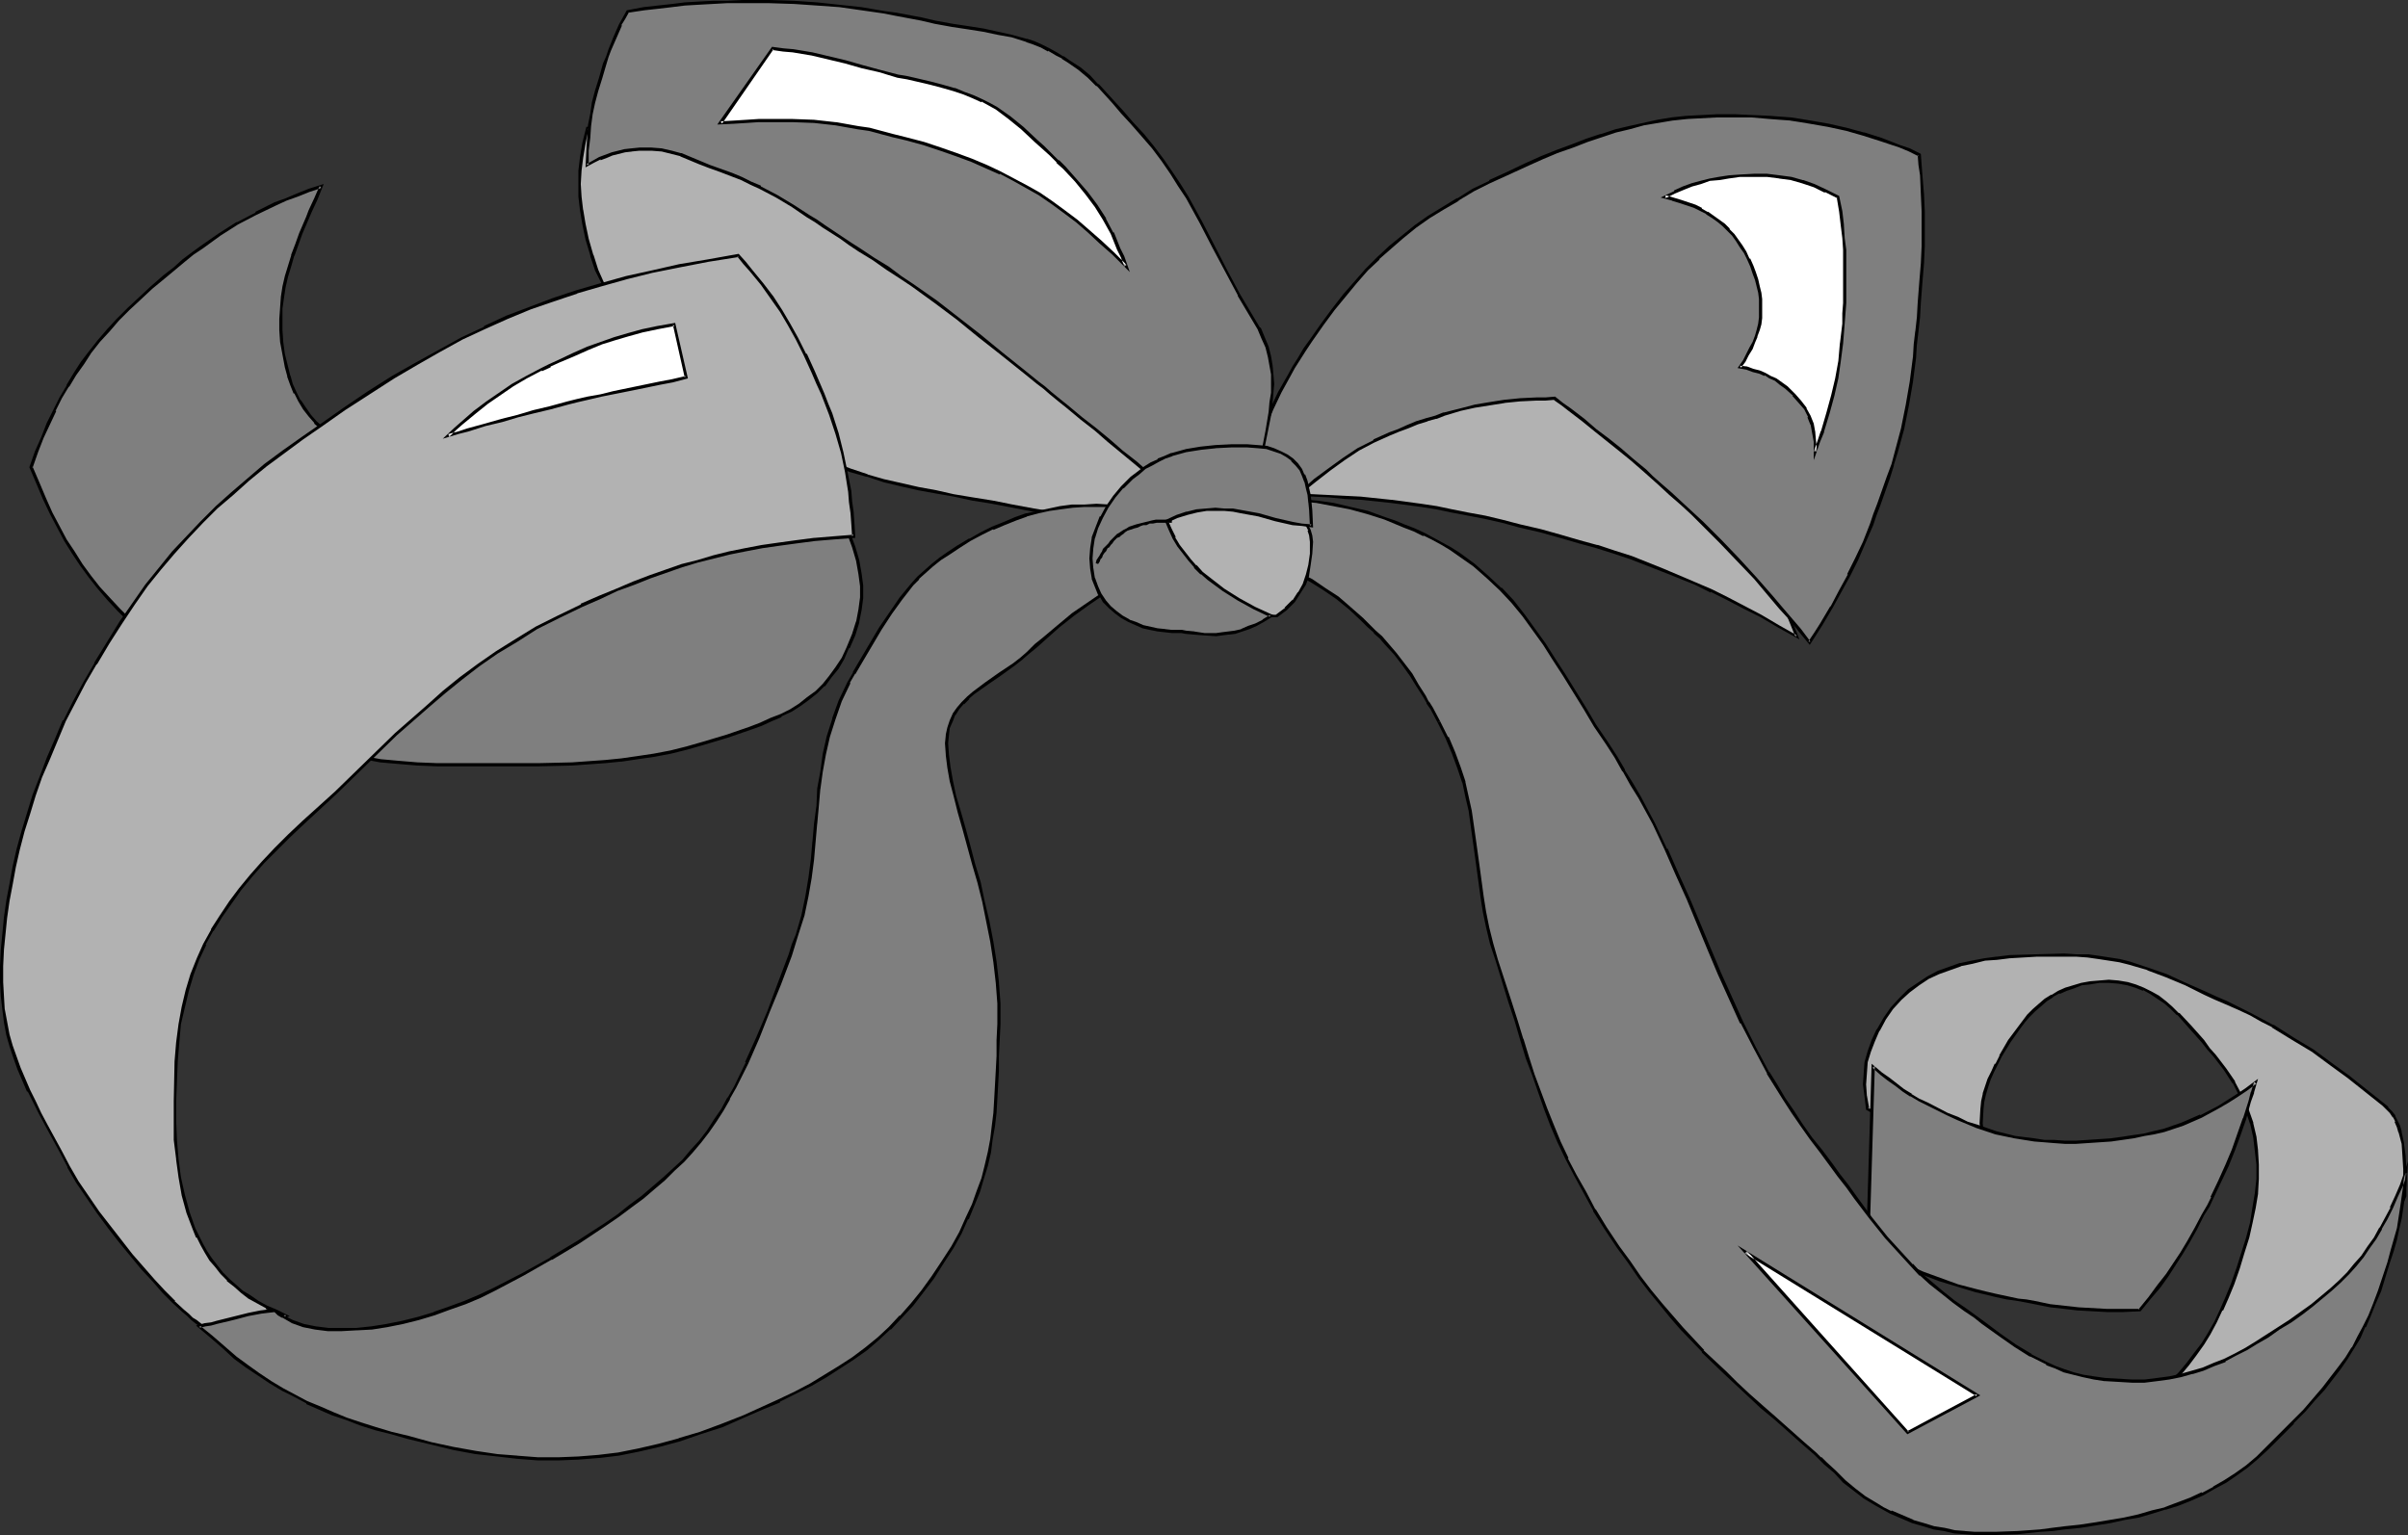
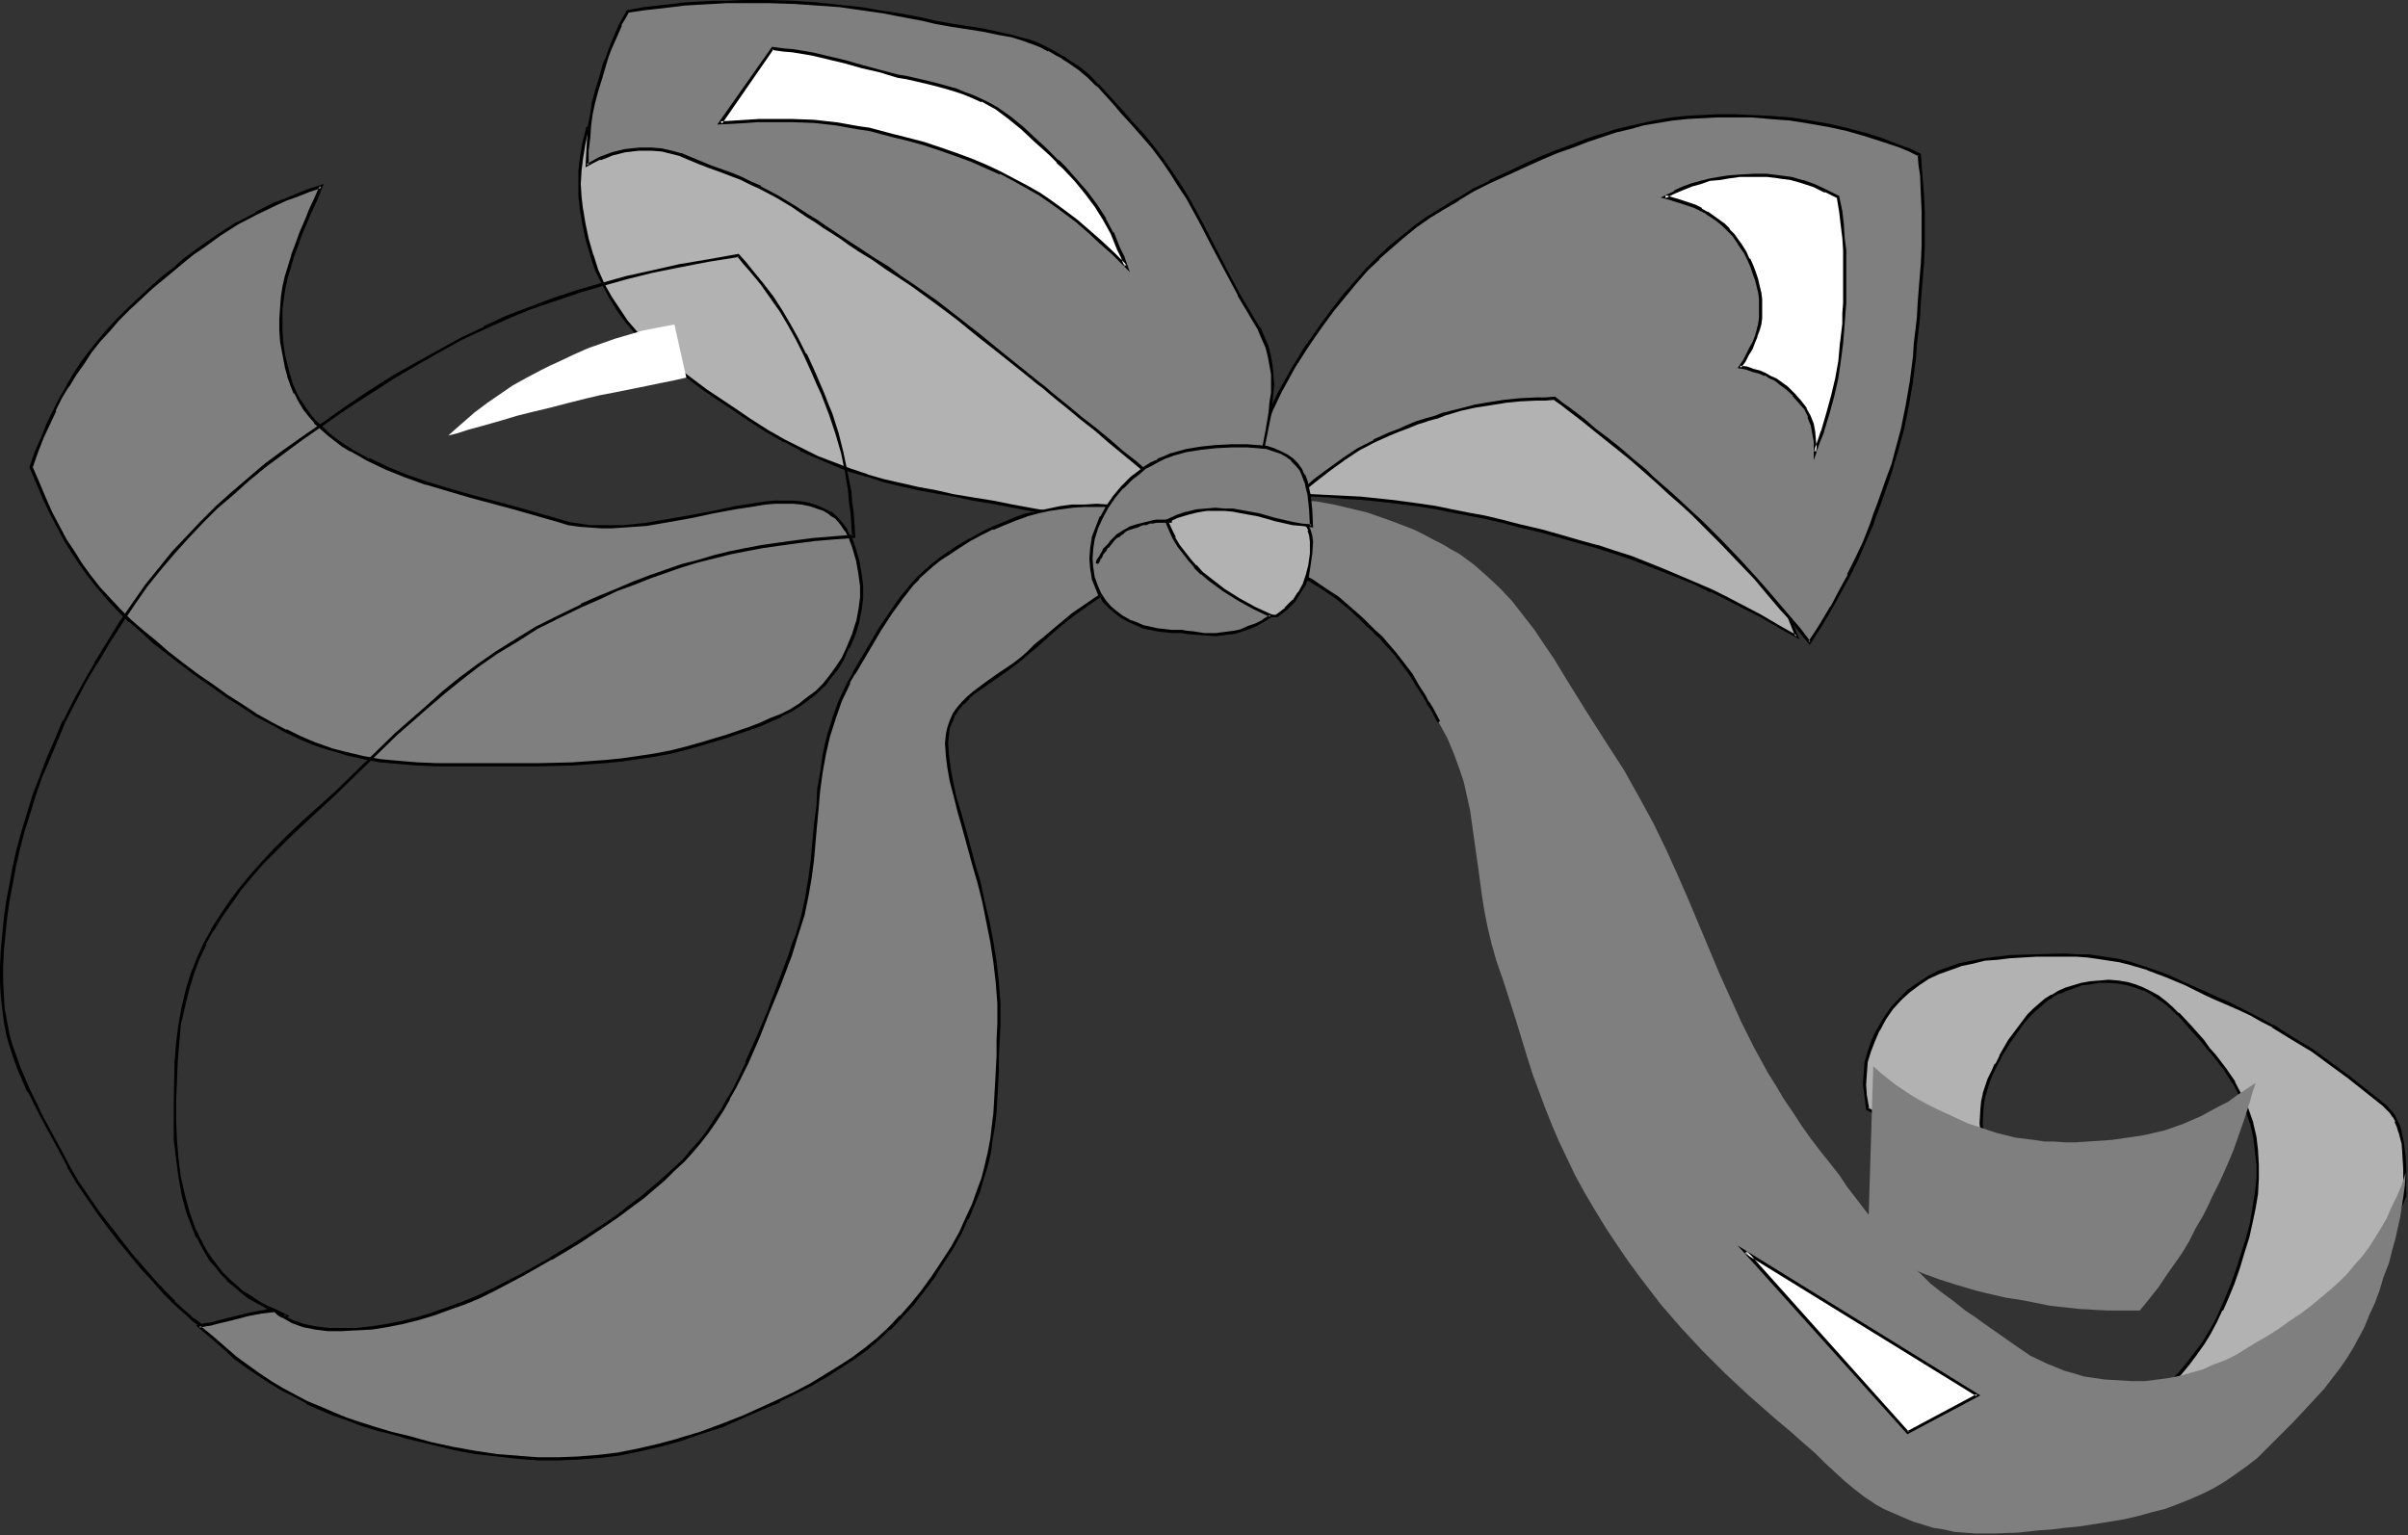
<svg xmlns="http://www.w3.org/2000/svg" xmlns:ns1="http://sodipodi.sourceforge.net/DTD/sodipodi-0.dtd" xmlns:ns2="http://www.inkscape.org/namespaces/inkscape" version="1.0" width="129.766mm" height="82.739mm" id="svg34" ns1:docname="Bow 2.wmf">
  <rect width="100%" height="100%" fill="#333333" stroke="none" />
  <ns1:namedview id="namedview34" pagecolor="#ffffff" bordercolor="#000000" borderopacity="0.25" ns2:showpageshadow="2" ns2:pageopacity="0.0" ns2:pagecheckerboard="0" ns2:deskcolor="#d1d1d1" ns2:document-units="mm" />
  <defs id="defs1">
    <pattern id="WMFhbasepattern" patternUnits="userSpaceOnUse" width="6" height="6" x="0" y="0" />
  </defs>
  <path style="fill:#b2b2b2;fill-opacity:1;fill-rule:evenodd;stroke:none" d="m 426.3,292.835 2.747,-1.454 2.586,-1.454 2.424,-1.616 2.262,-1.616 2.101,-1.616 1.939,-1.616 1.939,-1.778 1.616,-1.939 1.778,-1.778 1.454,-2.101 1.454,-2.101 1.454,-2.101 1.131,-2.424 1.293,-2.424 1.131,-2.586 1.131,-2.586 1.131,-3.232 0.97,-3.232 0.97,-3.071 0.646,-3.071 0.646,-2.909 0.485,-3.071 0.162,-2.909 v -2.909 l -0.162,-2.747 -0.323,-2.909 -0.646,-2.747 -0.97,-2.747 -1.131,-2.747 -1.454,-2.747 -1.778,-2.747 -2.101,-2.747 -1.293,-1.454 -1.293,-1.454 -2.424,-2.909 -2.586,-2.747 -1.293,-1.293 -1.293,-0.97 -1.454,-1.131 -1.454,-0.808 -1.616,-0.808 -1.454,-0.646 -1.778,-0.485 -1.778,-0.323 -1.939,-0.162 -1.939,0.162 -1.939,0.162 -1.778,0.323 -1.616,0.485 -1.454,0.485 -1.454,0.646 -1.293,0.646 -1.293,0.97 -1.293,0.97 -1.131,0.97 -1.131,1.131 -0.97,1.293 -1.131,1.293 -1.778,2.747 -1.939,2.909 -0.808,1.616 -0.646,1.616 -0.808,1.454 -0.485,1.616 -0.485,1.454 -0.323,1.454 -0.162,1.616 -0.162,2.909 0.162,1.616 0.162,1.454 0.162,1.616 0.485,1.616 0.485,1.616 0.646,1.616 0.646,1.616 -25.856,-14.06 -0.485,-2.586 -0.162,-2.424 0.162,-2.263 0.162,-2.263 0.646,-2.101 0.808,-2.263 0.97,-2.263 1.454,-2.263 1.454,-2.101 1.616,-1.939 1.778,-1.616 1.939,-1.454 1.939,-1.131 2.101,-1.131 2.262,-0.808 2.262,-0.808 2.424,-0.485 2.424,-0.485 2.586,-0.323 2.586,-0.323 5.494,-0.162 5.656,-0.162 2.424,0.162 h 2.262 l 2.262,0.323 2.262,0.323 1.939,0.323 1.939,0.485 3.878,1.131 3.878,1.454 3.717,1.778 4.04,1.778 2.101,0.97 2.262,0.97 2.586,1.293 2.424,1.131 2.262,1.131 2.262,1.293 4.04,2.424 4.04,2.586 3.717,2.586 3.555,2.747 7.11,5.495 0.808,0.808 0.646,0.808 0.646,0.97 0.485,0.97 0.485,0.97 0.323,1.131 0.646,2.424 0.162,2.424 0.162,2.747 v 5.495 l -11.474,27.635 z" id="path1" />
  <path style="fill:#000000;fill-opacity:1;fill-rule:evenodd;stroke:none" d="m 426.3,292.512 0.162,0.646 2.747,-1.454 v 0 l 2.586,-1.616 2.424,-1.616 2.262,-1.454 2.101,-1.616 1.939,-1.778 1.939,-1.778 v 0 l 1.778,-1.778 1.616,-1.939 1.454,-1.939 1.616,-2.263 1.293,-2.101 v 0 l 1.293,-2.424 1.131,-2.424 h 0.162 l 1.131,-2.586 1.131,-2.747 1.131,-3.232 v 0 l 0.97,-3.232 0.97,-3.071 0.646,-2.909 0.646,-3.071 0.485,-2.909 v -0.162 l 0.162,-2.909 v -2.909 l -0.162,-2.747 v -0.162 l -0.323,-2.747 -0.646,-2.747 v -0.162 l -0.97,-2.747 -1.131,-2.747 h -0.162 l -1.454,-2.747 v -0.162 l -1.778,-2.586 -2.101,-2.747 -1.293,-1.454 -1.131,-1.616 -2.586,-2.909 -2.424,-2.586 h -0.162 l -1.293,-1.293 -1.293,-1.131 -1.454,-1.131 -1.454,-0.808 v 0 l -1.616,-0.808 v 0 l -1.616,-0.646 v 0 l -1.616,-0.485 -1.939,-0.323 v 0 l -1.939,-0.162 -1.939,0.162 -1.939,0.162 v 0 l -1.778,0.323 -1.616,0.485 v 0 l -1.616,0.485 -1.454,0.646 v 0 l -1.293,0.808 h -0.162 l -1.293,0.808 -1.131,0.97 -1.293,1.131 v 0 l -1.131,1.131 v 0 l -0.97,1.293 -0.97,1.293 -1.939,2.586 -1.778,3.071 v 0.162 l -0.808,1.616 h -0.162 l -0.646,1.454 -0.808,1.616 -0.485,1.454 -0.485,1.454 v 0.162 l -0.323,1.454 -0.162,1.616 v 0 l -0.162,2.909 0.162,1.616 v 0 l 0.162,1.616 0.162,1.454 0.485,1.616 0.485,1.616 v 0 l 0.646,1.616 0.646,1.778 0.485,-0.485 -26.018,-14.06 0.323,0.323 -0.485,-2.747 v 0.162 l -0.162,-2.424 0.162,-2.263 v 0 l 0.162,-2.263 0.646,-2.101 v 0 l 0.808,-2.101 0.97,-2.263 v 0.162 l 1.293,-2.424 1.454,-2.101 1.778,-1.939 -0.162,0.162 1.778,-1.616 1.939,-1.454 1.939,-1.293 v 0 l 2.101,-0.97 v 0 l 2.262,-0.808 2.262,-0.808 h -0.162 l 2.424,-0.485 2.586,-0.646 2.424,-0.162 v 0 l 2.586,-0.323 5.494,-0.323 h 5.656 2.424 l 2.262,0.162 v 0 l 2.262,0.323 2.101,0.323 2.101,0.323 1.939,0.485 3.878,1.131 h -0.162 l 3.878,1.454 3.878,1.616 3.878,1.939 2.101,0.97 2.262,0.97 2.586,1.131 v 0 l 2.424,1.131 2.262,1.293 2.262,1.131 h -0.162 l 4.202,2.586 4.04,2.424 3.717,2.747 3.555,2.586 7.11,5.656 0.646,0.646 v 0 l 0.808,0.808 0.646,0.97 v -0.162 l 0.485,0.97 h -0.162 l 0.485,1.131 0.323,1.131 v -0.162 l 0.646,2.424 v 0 l 0.162,2.424 0.162,2.747 v 5.495 -0.162 l -11.474,27.635 0.162,-0.162 -51.874,21.494 0.162,0.646 52.035,-21.656 11.635,-27.797 v -5.495 l -0.162,-2.747 -0.323,-2.424 v -0.162 l -0.485,-2.263 v -0.162 l -0.323,-1.131 -0.485,-0.97 v 0 l -0.485,-0.97 v -0.162 l -0.646,-0.808 -0.808,-0.808 v -0.162 l -0.808,-0.646 -7.11,-5.656 -3.555,-2.586 -3.717,-2.747 -4.04,-2.424 -4.04,-2.586 h -0.162 l -2.101,-1.131 -2.424,-1.293 -2.262,-1.131 v 0 l -2.586,-1.293 -2.262,-0.97 -2.101,-0.97 -4.04,-1.778 -3.878,-1.778 -3.717,-1.293 v 0 l -3.878,-1.293 -1.939,-0.485 -2.101,-0.323 -2.101,-0.323 -2.262,-0.323 h -0.162 -2.262 l -2.424,-0.162 -5.656,0.162 -5.494,0.162 -2.586,0.323 h -0.162 l -2.424,0.323 -2.586,0.485 -2.262,0.485 h -0.162 l -2.262,0.808 -2.262,0.808 v 0 l -2.101,1.131 v 0 l -1.939,1.293 -1.939,1.293 -1.778,1.778 v 0 l -1.778,1.939 -1.454,2.101 -1.293,2.263 -0.162,0.162 -0.97,2.101 -0.808,2.263 v 0 l -0.646,2.263 -0.162,2.101 v 0.162 l -0.162,2.263 0.323,2.424 v 0 l 0.323,2.747 26.826,14.545 -0.97,-2.424 -0.646,-1.616 v 0 l -0.485,-1.616 -0.485,-1.454 -0.162,-1.616 -0.162,-1.454 v 0 l -0.162,-1.616 0.162,-2.909 v 0 l 0.162,-1.454 0.323,-1.454 v 0 l 0.485,-1.616 0.485,-1.454 0.646,-1.454 0.808,-1.616 v 0 l 0.808,-1.616 v 0 l 1.778,-2.909 1.939,-2.747 0.97,-1.293 0.97,-1.131 v 0 l 1.131,-1.131 v 0 l 1.131,-0.97 1.293,-1.131 1.293,-0.808 h -0.162 l 1.454,-0.808 v 0.162 l 1.454,-0.646 1.454,-0.485 v 0 l 1.616,-0.646 1.616,-0.162 v 0 l 1.939,-0.323 h 1.939 l 1.939,0.162 v 0 l 1.778,0.323 1.616,0.485 v 0 l 1.616,0.646 v -0.162 l 1.454,0.808 v 0 l 1.454,0.97 1.454,0.97 1.293,1.131 1.293,1.293 v -0.162 l 2.424,2.747 2.586,2.909 1.131,1.454 1.293,1.454 2.101,2.747 1.778,2.747 v -0.162 l 1.454,2.909 v 0 l 1.131,2.586 0.97,2.909 v -0.162 l 0.646,2.909 0.323,2.747 v 0 l 0.323,2.747 v 2.909 l -0.323,2.909 v 0 l -0.485,2.909 -0.485,3.071 -0.808,3.071 -0.97,3.071 -0.97,3.071 v 0 l -1.131,3.232 -1.131,2.747 -1.131,2.586 v 0 l -1.131,2.424 -1.293,2.263 v 0 l -1.293,2.101 -1.616,2.101 -1.454,1.939 -1.616,1.939 -1.778,1.778 h 0.162 l -1.939,1.778 -1.939,1.778 -2.101,1.454 -2.262,1.616 -2.424,1.616 -2.586,1.616 v 0 l -2.586,1.454 0.162,0.485 z" id="path2" />
  <path style="fill:#7f7f7f;fill-opacity:1;fill-rule:evenodd;stroke:none" d="m 380.406,254.049 1.131,-36.847 1.616,1.454 1.616,1.293 1.454,1.131 1.454,0.97 1.454,0.97 1.616,0.97 1.778,0.97 1.939,0.97 2.101,0.97 2.101,0.97 2.101,0.97 1.939,0.646 3.878,1.293 3.878,0.97 3.878,0.485 2.101,0.323 h 1.939 l 2.262,0.162 h 2.101 l 2.424,-0.162 2.424,-0.162 2.424,-0.162 2.262,-0.323 2.262,-0.323 2.101,-0.323 2.101,-0.485 2.101,-0.485 3.717,-1.293 3.717,-1.616 3.555,-1.939 1.939,-0.97 1.778,-1.293 1.939,-1.293 1.939,-1.293 -0.646,1.939 -0.485,1.778 -1.131,3.555 -1.131,3.232 -1.131,3.232 -1.293,3.071 -1.454,3.232 -1.616,3.232 -0.808,1.778 -0.97,1.939 -1.616,2.747 -1.293,2.586 -1.454,2.424 -3.07,4.363 -1.616,2.424 -1.778,2.263 -2.101,2.586 h -3.555 -3.07 l -2.909,-0.162 -2.909,-0.162 -2.909,-0.323 -2.909,-0.323 -3.232,-0.646 -1.616,-0.323 -1.778,-0.323 -2.262,-0.323 -2.101,-0.485 -2.101,-0.485 -1.939,-0.485 -3.878,-1.131 -3.555,-1.131 -3.555,-1.293 -3.555,-1.616 -3.717,-1.778 -1.939,-0.97 z" id="path3" />
-   <path style="fill:#000000;fill-opacity:1;fill-rule:evenodd;stroke:none" d="m 380.406,253.726 0.323,0.323 1.131,-36.847 -0.485,0.323 1.616,1.454 1.454,1.131 1.616,1.131 1.454,1.131 1.454,0.97 h 0.162 l 1.616,0.97 1.616,0.808 4.202,2.101 v 0 l 2.101,0.97 1.939,0.808 1.939,0.808 3.878,1.293 v 0 l 3.878,0.808 4.04,0.646 v 0 l 2.101,0.162 1.939,0.162 2.262,0.162 h 2.101 l 2.424,-0.162 2.424,-0.162 2.424,-0.162 v 0 l 2.262,-0.323 2.262,-0.323 2.262,-0.485 1.939,-0.323 2.101,-0.485 v 0 l 3.878,-1.293 3.717,-1.616 v 0 l 3.555,-1.939 1.939,-1.131 v 0 l 1.778,-1.131 1.939,-1.293 1.939,-1.454 -0.485,-0.323 -0.646,2.101 v -0.162 l -0.485,1.939 v 0 l -1.131,3.555 v -0.162 l -1.131,3.232 -1.131,3.232 -1.293,3.071 -1.454,3.232 -1.616,3.394 h 0.162 l -0.808,1.616 -1.131,1.939 -1.454,2.747 -1.454,2.586 v 0 l -1.454,2.424 -2.909,4.363 -1.778,2.263 -1.778,2.424 -2.101,2.586 0.323,-0.162 h -3.555 -3.07 l -2.909,-0.162 -2.909,-0.162 v 0 l -2.909,-0.323 -2.909,-0.323 -3.07,-0.646 -1.778,-0.323 -1.616,-0.162 -2.262,-0.485 -2.262,-0.485 -2.101,-0.485 -1.939,-0.485 -3.717,-0.97 v 0 l -3.555,-1.293 -3.555,-1.293 -3.555,-1.616 -3.717,-1.616 v 0 l -4.04,-2.101 -0.323,0.485 4.04,2.101 v 0 l 3.717,1.778 3.717,1.616 3.394,1.293 3.717,1.131 v 0 l 3.717,1.131 2.101,0.485 1.939,0.485 2.262,0.485 2.262,0.323 1.778,0.323 1.616,0.323 3.232,0.646 2.909,0.323 2.747,0.323 h 0.162 l 2.909,0.162 2.909,0.162 h 3.07 l 3.717,-0.162 2.101,-2.586 1.939,-2.263 1.616,-2.263 2.909,-4.525 1.454,-2.424 v 0 l 1.454,-2.586 1.454,-2.909 1.131,-1.778 0.808,-1.778 v 0 l 1.616,-3.394 1.454,-3.071 1.293,-3.232 1.131,-3.071 1.131,-3.232 v 0 l 0.97,-3.555 v 0 l 0.646,-1.778 v -0.162 l 0.808,-2.747 -2.586,1.939 -1.939,1.293 -1.778,1.131 v 0 l -1.778,1.131 -3.717,1.939 v -0.162 l -3.717,1.616 -3.717,1.293 v 0 l -2.101,0.485 -1.939,0.485 -2.262,0.323 -2.101,0.323 -2.424,0.323 h 0.162 l -2.424,0.162 -2.424,0.162 -2.424,0.162 h -2.101 l -2.262,-0.162 h -1.939 l -2.101,-0.323 v 0 l -3.878,-0.485 -3.878,-0.97 v 0 l -3.717,-1.293 -2.101,-0.646 -1.939,-0.97 -2.101,-0.808 v 0 l -4.04,-2.101 -1.778,-0.808 -1.616,-0.97 h 0.162 l -1.616,-0.97 -1.454,-1.131 -1.454,-1.131 -1.616,-1.131 -2.101,-1.778 -1.131,37.493 z" id="path4" />
  <path style="fill:#b2b2b2;fill-opacity:1;fill-rule:evenodd;stroke:none" d="m 256.459,100.682 h 3.878 l 3.555,0.162 h 3.555 l 3.232,0.323 3.232,0.162 3.232,0.162 6.141,0.646 6.141,0.808 3.07,0.485 3.232,0.646 3.232,0.646 3.394,0.646 3.555,0.808 3.717,0.97 4.202,0.97 4.04,1.131 3.717,1.131 3.717,0.97 3.555,1.131 3.394,1.131 6.626,2.586 6.464,2.586 3.232,1.616 3.232,1.616 3.394,1.616 3.394,1.939 3.555,1.939 3.717,2.101 L 350.833,91.955 314.312,64.967 Z" id="path5" />
  <path style="fill:#000000;fill-opacity:1;fill-rule:evenodd;stroke:none" d="m 255.489,100.844 4.848,0.162 3.555,0.162 h 3.555 l 3.232,0.162 3.232,0.323 3.232,0.162 6.141,0.646 v 0 l 6.141,0.808 3.07,0.485 3.07,0.646 3.394,0.646 3.394,0.646 3.555,0.808 3.555,0.97 4.202,0.97 4.04,1.131 3.878,1.131 3.555,0.97 v 0 l 3.555,1.131 3.394,1.131 6.626,2.586 6.464,2.586 3.232,1.616 v -0.162 l 3.232,1.616 3.394,1.778 3.555,1.778 3.555,2.101 4.363,2.424 L 351.156,91.794 314.312,64.643 255.489,100.844 h 1.131 l 57.853,-35.716 h -0.323 L 350.672,92.117 H 350.51 l 15.19,37.655 0.323,-0.323 -3.717,-2.101 -3.555,-2.101 -3.394,-1.778 -3.394,-1.778 -3.232,-1.616 v 0 l -3.394,-1.454 -6.464,-2.747 -6.464,-2.586 -3.555,-1.131 -3.394,-1.131 h -0.162 l -3.555,-0.97 -3.878,-1.131 -4.04,-1.131 -4.202,-0.97 -3.717,-0.97 -3.394,-0.808 -3.555,-0.646 -3.232,-0.646 -3.07,-0.646 -3.232,-0.485 -5.979,-0.808 h -0.162 l -6.141,-0.646 -3.232,-0.162 -3.232,-0.162 -3.232,-0.162 -3.555,-0.162 -3.555,-0.162 h -3.878 l 0.162,0.485 z" id="path6" />
  <path style="fill:#7f7f7f;fill-opacity:1;fill-rule:evenodd;stroke:none" d="m 254.035,98.42 0.646,-2.101 0.485,-2.101 1.293,-3.879 1.131,-3.555 1.454,-3.394 1.616,-3.394 1.778,-3.394 1.131,-1.778 1.131,-1.778 1.131,-1.778 1.293,-1.939 2.262,-3.232 2.101,-3.071 2.262,-2.909 2.262,-2.586 2.424,-2.586 2.262,-2.424 2.424,-2.101 2.586,-2.101 2.586,-2.101 2.747,-1.939 2.909,-1.939 2.909,-1.778 3.232,-1.778 3.394,-1.778 3.394,-1.616 3.878,-1.778 3.232,-1.454 3.232,-1.293 3.07,-1.131 2.909,-1.131 2.909,-0.97 2.909,-0.97 2.909,-0.646 2.909,-0.808 2.909,-0.485 2.909,-0.485 3.07,-0.323 3.07,-0.162 3.07,-0.162 h 3.394 l 3.394,0.162 3.717,0.162 2.101,0.162 2.262,0.162 1.939,0.323 2.101,0.323 3.717,0.646 3.555,0.808 3.555,0.97 3.555,1.131 3.717,1.293 2.101,0.808 1.939,0.97 0.162,2.101 0.323,2.101 0.162,3.879 0.162,3.555 v 6.949 l -0.162,3.555 -0.323,3.879 -0.162,2.101 -0.162,2.101 -0.162,2.909 -0.323,2.909 -0.323,2.586 -0.162,2.747 -0.646,4.848 -0.808,4.848 -0.97,4.687 -1.293,4.848 -0.646,2.586 -0.97,2.586 -0.97,2.586 -0.97,2.909 -0.808,2.101 -0.646,1.939 -1.454,3.717 -1.616,3.394 -1.616,3.232 -1.616,3.232 -1.939,3.232 -2.101,3.555 -1.131,1.778 -1.131,1.939 -2.101,-2.586 -1.939,-2.263 -1.778,-2.263 -1.778,-2.101 -3.555,-3.879 -3.394,-3.717 -3.555,-3.717 -3.878,-3.717 -1.939,-2.101 -2.101,-1.778 -2.262,-2.101 -2.424,-2.263 -1.454,-1.293 -1.454,-1.131 -2.586,-2.263 -2.424,-2.101 -2.424,-2.101 -2.586,-1.939 -2.424,-2.101 -2.909,-2.101 -1.454,-0.97 -1.454,-1.293 -1.939,0.162 h -1.778 l -3.394,0.162 -3.232,0.323 -2.909,0.485 -3.07,0.485 -3.07,0.646 -3.232,0.97 -1.616,0.646 -1.778,0.485 -2.101,0.646 -1.939,0.808 -1.778,0.646 -1.778,0.808 -3.394,1.454 -3.07,1.778 -2.909,1.778 -2.909,2.101 -3.07,2.424 -1.454,1.293 -1.616,1.454 z" id="path7" />
  <path style="fill:#000000;fill-opacity:1;fill-rule:evenodd;stroke:none" d="m 254.197,98.258 0.162,0.323 0.646,-2.263 0.485,-2.101 1.131,-3.879 v 0.162 l 1.293,-3.717 1.454,-3.394 1.616,-3.394 v 0 l 1.778,-3.232 0.97,-1.778 v 0 l 1.131,-1.778 1.131,-1.778 1.293,-1.939 2.262,-3.232 2.262,-3.071 2.262,-2.747 2.262,-2.747 2.262,-2.586 2.424,-2.263 h -0.162 l 2.586,-2.263 2.424,-2.101 2.586,-2.101 2.747,-1.939 2.909,-1.778 3.07,-1.778 h -0.162 l 3.232,-1.939 3.232,-1.616 v 0 l 3.555,-1.616 3.878,-1.778 3.232,-1.454 3.07,-1.293 3.232,-1.131 2.909,-1.131 2.909,-0.97 v 0 l 2.909,-0.97 2.747,-0.646 2.909,-0.808 2.909,-0.485 2.909,-0.485 3.07,-0.323 v 0 l 3.07,-0.162 3.07,-0.162 h 3.394 3.394 l 3.717,0.323 2.101,0.162 2.262,0.162 h -0.162 l 2.101,0.323 1.939,0.323 3.717,0.646 3.717,0.808 3.394,0.97 v 0 l 3.555,1.131 3.878,1.293 1.939,0.808 1.939,0.97 -0.162,-0.323 0.162,2.101 0.323,2.101 0.162,3.879 0.162,3.555 v 6.949 l -0.162,3.555 -0.323,3.879 -0.162,2.101 -0.162,2.101 -0.162,2.909 -0.323,2.909 v -0.162 l -0.323,2.747 v 0 l -0.162,2.747 v -0.162 l -0.646,5.01 -0.808,4.687 -0.97,4.848 -1.293,4.848 -0.646,2.424 v 0 l -0.97,2.586 -1.939,5.495 -0.808,2.101 -0.646,1.939 -1.454,3.717 -1.616,3.394 -1.616,3.232 h 0.162 l -1.778,3.232 -1.778,3.394 v -0.162 l -2.101,3.555 -1.131,1.778 -1.293,1.939 h 0.485 l -1.939,-2.586 -1.939,-2.263 -1.939,-2.263 -1.778,-2.101 -3.394,-3.879 -3.555,-3.879 -3.555,-3.717 v 0 l -3.717,-3.717 v 0 l -2.101,-1.939 -2.101,-1.939 -2.262,-2.101 -2.424,-2.101 -1.454,-1.293 -1.293,-1.293 -2.747,-2.263 -2.424,-2.101 -2.424,-1.939 -2.586,-1.939 -2.424,-2.101 -2.747,-2.101 -1.616,-1.131 -1.616,-1.293 -1.939,0.162 h -1.778 l -3.394,0.162 -3.232,0.323 v 0 l -3.07,0.485 -2.909,0.485 -3.07,0.808 -3.232,0.808 h -0.162 l -1.616,0.646 v 0 l -1.778,0.485 v 0 l -2.101,0.646 -1.939,0.808 -1.778,0.808 -1.778,0.646 -3.232,1.454 v 0.162 l -3.232,1.616 v 0 l -2.909,1.939 -2.909,2.101 -3.07,2.263 -1.454,1.293 -1.616,1.454 h 0.323 l -10.666,-2.101 -0.485,0.485 11.15,2.101 1.616,-1.454 1.616,-1.293 2.909,-2.263 2.909,-2.101 2.909,-1.939 v 0 l 3.07,-1.616 v 0 l 3.232,-1.454 1.939,-0.808 1.778,-0.646 1.939,-0.808 2.101,-0.646 h -0.162 l 1.778,-0.485 h 0.162 l 1.616,-0.646 v 0 l 3.232,-0.97 2.909,-0.646 3.07,-0.485 3.07,-0.485 h -0.162 l 3.232,-0.323 3.394,-0.162 h 1.778 l 1.939,-0.162 h -0.323 l 1.616,1.131 1.454,1.131 2.747,2.101 2.586,2.101 2.424,1.939 2.424,1.939 2.586,2.101 2.586,2.263 1.454,1.293 1.454,1.293 2.262,2.101 2.424,2.101 2.101,1.939 1.939,1.939 v 0 l 3.717,3.717 v 0 l 3.555,3.717 3.555,3.717 3.394,4.04 1.778,2.101 1.939,2.101 1.939,2.424 2.262,2.747 1.454,-2.263 1.131,-1.778 2.101,-3.555 v 0 l 1.778,-3.232 1.778,-3.232 v 0 l 1.616,-3.232 1.454,-3.394 1.616,-3.717 0.646,-1.939 0.808,-2.101 1.939,-5.495 0.808,-2.586 v -0.162 l 0.808,-2.586 1.293,-4.687 0.97,-4.848 0.808,-4.687 0.646,-5.01 v 0 l 0.162,-2.747 v 0.162 l 0.323,-2.747 v 0 l 0.323,-2.909 0.162,-2.909 0.162,-2.101 0.162,-2.101 0.323,-3.879 0.162,-3.555 v -6.949 l -0.162,-3.555 -0.323,-3.879 -0.162,-2.101 -0.162,-2.263 -2.262,-1.131 -1.939,-0.646 -3.717,-1.454 -3.555,-1.131 h -0.162 l -3.555,-0.97 -3.555,-0.808 -3.717,-0.646 -1.939,-0.323 -2.101,-0.323 v 0 l -2.262,-0.162 -2.101,-0.162 -3.717,-0.162 -3.394,-0.162 h -3.394 l -3.07,0.162 -3.07,0.162 h -0.162 l -3.07,0.323 -2.909,0.485 -2.909,0.646 -2.909,0.646 -2.747,0.646 -2.909,0.97 h -0.162 l -2.909,0.97 -2.909,1.131 -3.07,1.131 -3.232,1.293 -3.232,1.454 -3.717,1.778 -3.555,1.616 v 0.162 l -3.394,1.616 -3.07,1.939 h -0.162 l -2.909,1.778 -2.909,1.778 -2.747,1.939 -2.586,2.101 -2.586,2.101 -2.424,2.263 v 0 l -2.424,2.424 -2.262,2.586 -2.262,2.586 -2.262,2.909 -2.262,3.071 -2.262,3.232 -1.293,1.778 -1.131,1.939 -1.131,1.778 v 0 l -0.97,1.778 -1.939,3.394 v 0 l -1.616,3.394 -1.454,3.394 -1.131,3.555 v 0.162 l -1.293,3.879 -0.485,2.101 -0.646,2.424 z" id="path8" />
  <path style="fill:#b2b2b2;fill-opacity:1;fill-rule:evenodd;stroke:none" d="m 119.584,26.019 -0.646,3.232 -0.485,2.747 -0.323,2.747 v 2.747 2.586 l 0.323,2.747 0.485,2.747 0.646,3.232 0.97,3.232 0.97,3.071 1.293,2.909 1.454,2.586 1.616,2.424 1.778,2.424 1.939,2.263 1.939,2.101 2.262,2.101 2.262,1.939 2.586,1.939 2.586,1.939 2.586,1.939 2.909,1.939 2.909,1.939 3.07,1.939 3.555,2.263 3.394,2.101 3.555,1.778 3.232,1.616 3.555,1.293 3.232,1.293 3.394,1.131 3.394,0.97 3.394,0.808 3.555,0.808 3.555,0.646 3.717,0.646 3.878,0.808 3.878,0.646 4.202,0.808 4.202,0.808 2.101,0.323 1.939,0.323 3.394,0.646 3.394,0.485 3.232,0.323 3.394,0.485 3.394,0.162 3.555,0.323 h 1.939 l 1.939,0.162 1.293,-6.464 -2.747,-3.555 -2.586,-3.232 -2.586,-3.071 -2.586,-2.909 -2.424,-2.747 -2.586,-2.747 -5.01,-5.01 -2.586,-2.586 -2.747,-2.424 -2.747,-2.424 -2.909,-2.424 -3.07,-2.424 -3.232,-2.586 -3.394,-2.424 -3.717,-2.747 -1.939,-1.454 -1.939,-1.454 -3.717,-2.747 -3.717,-2.747 -3.394,-2.747 -3.555,-2.586 -3.394,-2.424 -3.394,-2.263 -3.394,-2.263 -3.555,-1.939 -3.555,-1.939 -3.717,-1.616 -3.878,-1.454 -4.202,-1.293 -4.363,-1.131 -2.262,-0.323 -2.424,-0.323 -2.262,-0.323 -2.586,-0.323 h -1.939 l -1.939,-0.162 h -3.232 -3.232 l -1.939,0.162 z" id="path9" />
  <path style="fill:#000000;fill-opacity:1;fill-rule:evenodd;stroke:none" d="m 119.422,25.857 -0.808,3.232 -0.485,2.909 -0.323,2.747 v 0 2.747 2.586 l 0.323,2.747 v 0 l 0.485,2.909 0.646,3.071 0.97,3.232 v 0.162 l 0.97,2.909 1.454,2.909 v 0 l 1.454,2.747 v 0 l 1.616,2.586 1.616,2.263 1.939,2.263 2.101,2.101 v 0.162 l 2.262,1.939 2.262,2.101 2.586,1.778 2.586,1.939 2.586,1.939 2.909,1.939 2.909,1.939 3.07,2.101 3.555,2.263 3.394,1.939 h 0.162 l 3.394,1.778 v 0.162 l 3.394,1.454 3.394,1.454 3.232,1.293 3.394,0.97 h 0.162 l 3.394,1.131 3.394,0.808 3.555,0.808 3.555,0.646 3.717,0.646 3.717,0.808 4.04,0.646 4.202,0.808 4.202,0.808 1.939,0.323 1.939,0.323 3.555,0.646 3.394,0.485 3.232,0.323 3.232,0.323 h 0.162 l 3.394,0.323 3.555,0.162 1.939,0.162 2.262,0.162 1.293,-6.949 -2.747,-3.555 -2.747,-3.232 -2.424,-3.071 -2.586,-2.909 -2.586,-2.747 -2.424,-2.747 v 0 l -5.171,-5.171 v 0 l -2.586,-2.424 -2.586,-2.424 -2.909,-2.424 -2.909,-2.586 -3.07,-2.263 -3.232,-2.586 -3.394,-2.586 -3.555,-2.586 -2.101,-1.454 -1.939,-1.454 -3.717,-2.909 -3.717,-2.747 -3.394,-2.586 -3.394,-2.586 -3.394,-2.424 -3.555,-2.424 -3.394,-2.101 -3.394,-2.101 h -0.162 l -3.555,-1.778 v -0.162 l -3.717,-1.616 -4.04,-1.454 v 0 l -4.202,-1.293 -4.202,-0.97 -2.424,-0.485 -2.262,-0.323 -2.424,-0.323 v 0 l -2.586,-0.162 -1.939,-0.162 -1.939,-0.162 h -3.232 -3.232 l -1.939,0.162 -2.101,0.162 0.162,0.485 h 1.939 l 1.939,-0.162 3.232,-0.162 3.232,0.162 1.939,0.162 h 1.939 l 2.586,0.323 h -0.162 l 2.424,0.323 2.424,0.323 2.262,0.323 4.363,1.131 4.04,1.293 v 0 l 3.878,1.454 3.717,1.616 v 0 l 3.717,1.778 h -0.162 l 3.555,2.101 3.394,2.101 3.394,2.424 3.394,2.424 3.555,2.586 3.394,2.586 3.717,2.909 3.717,2.747 1.939,1.454 1.939,1.454 3.717,2.586 3.394,2.586 3.232,2.586 3.07,2.424 2.909,2.424 2.747,2.424 2.747,2.424 2.586,2.424 h -0.162 l 5.171,5.171 v -0.162 l 2.424,2.747 2.586,2.747 2.586,2.909 2.424,3.071 2.747,3.232 2.747,3.555 -0.162,-0.323 -1.131,6.464 0.162,-0.162 -1.939,-0.162 h -1.939 l -3.555,-0.323 -3.394,-0.162 v 0 l -3.232,-0.485 -3.232,-0.323 -3.394,-0.485 -3.555,-0.646 -1.939,-0.323 -1.939,-0.323 -4.363,-0.808 -4.04,-0.808 -4.04,-0.646 -3.878,-0.646 -3.555,-0.808 -3.555,-0.646 -3.555,-0.808 -3.555,-0.808 -3.394,-0.97 h 0.162 l -3.394,-1.131 -3.394,-1.293 -3.394,-1.293 -3.232,-1.616 v 0 l -3.555,-1.778 v 0 l -3.394,-1.939 -3.555,-2.263 -3.07,-2.101 -2.909,-1.939 -2.909,-1.939 -2.586,-1.939 -2.586,-1.939 -2.424,-1.778 -2.424,-2.101 -2.101,-1.939 v 0 l -2.101,-2.101 -1.939,-2.263 -1.616,-2.424 -1.616,-2.424 v 0 l -1.454,-2.586 v 0 l -1.293,-2.909 -0.97,-3.071 v 0.162 l -0.97,-3.394 -0.646,-3.071 -0.485,-2.909 v 0.162 l -0.323,-2.747 -0.162,-2.586 0.162,-2.747 v 0 l 0.323,-2.586 0.485,-2.909 0.646,-3.071 -0.323,0.162 z" id="path10" />
  <path style="fill:#7f7f7f;fill-opacity:1;fill-rule:evenodd;stroke:none" d="m 256.459,96.319 0.808,-4.363 0.808,-4.202 0.646,-3.879 0.162,-1.939 0.162,-1.939 0.162,-1.778 -0.162,-1.939 -0.162,-1.778 -0.323,-1.939 -0.485,-1.778 -0.808,-1.939 -0.808,-1.939 -1.131,-1.939 -2.909,-4.848 -2.747,-5.01 -2.424,-4.848 -2.747,-5.01 -2.747,-5.01 -1.454,-2.586 -1.778,-2.424 -1.616,-2.586 -1.939,-2.586 -2.101,-2.424 -2.424,-2.586 -1.778,-2.101 -1.778,-2.101 -1.616,-1.778 -1.778,-1.778 -1.778,-1.616 -1.778,-1.616 -2.262,-1.616 -1.131,-0.646 -1.454,-0.808 -1.454,-0.808 -1.616,-0.808 -1.454,-0.646 -1.454,-0.485 -2.909,-0.97 -2.909,-0.485 -2.909,-0.646 -3.232,-0.485 -3.232,-0.485 -3.555,-0.646 -2.747,-0.646 -2.586,-0.485 -2.424,-0.485 -2.424,-0.323 -4.686,-0.808 -4.525,-0.485 -4.525,-0.485 -4.686,-0.323 h -2.424 l -2.586,-0.162 h -5.494 l -3.232,0.162 h -2.909 l -2.909,0.162 -2.747,0.162 -2.586,0.323 -2.747,0.323 -3.07,0.323 -3.232,0.485 -0.808,1.454 -0.646,1.454 -1.131,2.424 -1.131,2.586 -0.485,1.293 -0.485,1.616 -0.808,2.747 -0.808,2.586 -0.646,2.424 -0.323,2.424 -0.485,2.424 -0.162,2.424 -0.162,2.586 -0.162,2.909 1.454,-0.646 1.131,-0.646 1.293,-0.485 1.293,-0.485 2.586,-0.646 1.293,-0.162 1.616,-0.162 h 1.293 1.131 l 2.101,0.162 1.939,0.485 1.939,0.485 1.939,0.808 1.939,0.808 2.101,0.808 2.101,0.808 2.262,0.808 2.101,0.808 1.939,0.97 1.778,0.808 3.394,1.939 3.232,1.778 3.232,2.101 1.616,1.131 1.616,1.131 3.394,2.263 1.778,1.131 1.939,1.293 2.909,1.939 2.909,1.778 2.586,1.778 2.424,1.778 4.686,3.394 4.525,3.394 4.363,3.394 4.525,3.717 2.424,1.778 2.424,2.101 2.586,1.939 1.293,1.131 1.293,1.131 1.778,1.293 1.616,1.293 2.909,2.586 2.909,2.263 2.586,2.101 2.747,2.424 2.747,2.263 3.07,2.424 1.616,1.454 1.778,1.293 z" id="path11" />
  <path style="fill:#000000;fill-opacity:1;fill-rule:evenodd;stroke:none" d="m 256.621,96.642 0.808,-4.687 0.808,-4.04 0.808,-4.04 0.162,-1.778 v -0.162 l 0.162,-1.939 0.162,-1.778 -0.162,-1.939 -0.162,-1.778 v 0 l -0.323,-1.939 -0.485,-1.939 v 0 l -0.808,-1.939 -0.808,-1.939 h -0.162 l -4.04,-6.788 v 0 l -2.586,-4.848 -2.586,-5.01 -2.586,-5.01 -2.747,-5.01 v 0 l -1.616,-2.586 -1.616,-2.424 -1.778,-2.586 -1.939,-2.586 -2.101,-2.586 -2.262,-2.424 -1.939,-2.263 -1.778,-1.939 -1.616,-1.778 -1.616,-1.778 h -0.162 l -1.616,-1.778 -1.939,-1.616 -2.262,-1.454 -1.131,-0.808 h -0.162 l -1.293,-0.808 -1.454,-0.808 v 0 l -1.616,-0.808 -1.454,-0.646 -1.454,-0.485 h -0.162 l -2.909,-0.808 -2.909,-0.646 -2.909,-0.646 -3.07,-0.485 -3.232,-0.485 -3.555,-0.646 -2.747,-0.646 -2.586,-0.485 -2.586,-0.485 -2.424,-0.323 -4.686,-0.808 -4.525,-0.485 v 0 L 166.448,0.485 161.761,0.162 156.752,0 h -5.494 l -3.232,0.162 h -2.909 l -2.909,0.162 -2.747,0.162 -2.586,0.323 v 0 l -2.909,0.323 -2.909,0.323 -3.394,0.646 -0.808,1.454 -0.808,1.454 v 0 l -1.131,2.586 -0.97,2.424 -0.485,1.454 -0.646,1.454 -0.808,2.909 v 0 l -0.808,2.586 -0.646,2.424 -0.323,2.263 -0.485,2.424 v 0.162 l -0.162,2.424 -0.162,2.586 -0.162,3.394 1.778,-0.97 1.293,-0.646 v 0.162 l 1.293,-0.485 1.131,-0.485 v 0 l 2.586,-0.646 1.454,-0.162 h -0.162 l 1.616,-0.162 h 1.293 1.131 l 2.101,0.162 v 0 l 1.939,0.485 1.939,0.485 h -0.162 l 1.939,0.808 1.939,0.808 2.101,0.808 2.262,0.808 2.101,0.808 2.101,0.808 1.939,0.97 1.778,0.808 v 0 l 3.394,1.778 v 0 l 3.232,1.939 3.07,2.101 1.616,0.97 1.616,1.131 3.555,2.263 1.778,1.293 1.939,1.293 2.909,1.778 2.747,1.939 2.747,1.778 2.424,1.616 4.686,3.394 4.525,3.394 4.363,3.555 4.525,3.555 2.424,1.939 2.424,1.939 2.586,2.101 1.293,0.97 1.293,1.131 1.778,1.454 1.616,1.293 2.909,2.424 2.909,2.263 2.586,2.263 2.747,2.263 2.747,2.263 3.07,2.586 1.616,1.293 1.778,1.454 19.069,-3.232 -0.162,-0.646 -18.907,3.232 h 0.323 l -1.778,-1.293 -1.616,-1.293 -2.909,-2.586 -2.909,-2.263 -2.586,-2.263 -2.747,-2.263 -2.909,-2.263 -2.909,-2.424 -1.616,-1.293 -1.778,-1.454 -1.293,-1.131 -1.293,-0.97 -2.586,-2.101 -2.424,-1.939 -2.424,-1.939 -4.525,-3.717 -4.363,-3.394 -4.363,-3.394 -4.848,-3.394 -2.424,-1.616 -2.586,-1.939 -2.909,-1.778 -2.909,-1.939 -1.778,-1.131 -1.939,-1.293 -3.394,-2.263 -1.616,-1.131 -1.616,-0.97 -3.232,-2.101 -3.232,-1.939 v 0 l -3.394,-1.778 V 37.816 l -1.939,-0.808 -1.939,-0.97 -1.939,-0.808 -2.262,-0.808 -2.262,-0.808 -1.939,-0.808 -1.939,-0.808 -1.939,-0.808 h -0.162 l -1.778,-0.485 -2.101,-0.485 v 0 l -2.101,-0.162 h -1.131 -1.293 l -1.616,0.162 v 0 l -1.454,0.162 -2.586,0.646 v 0 l -1.293,0.485 -1.293,0.485 v 0 l -1.131,0.646 -1.454,0.808 0.485,0.162 v -2.909 l 0.323,-2.586 0.162,-2.424 v 0 l 0.323,-2.424 0.485,-2.263 0.646,-2.424 0.808,-2.586 v 0 l 0.808,-2.747 0.485,-1.616 0.485,-1.293 1.131,-2.586 1.131,-2.586 h -0.162 l 0.808,-1.293 0.808,-1.454 -0.162,0.162 3.232,-0.485 2.909,-0.323 2.747,-0.323 v 0 l 2.586,-0.323 2.747,-0.162 2.909,-0.162 2.909,-0.162 h 3.232 5.494 l 5.01,0.162 4.686,0.323 4.525,0.323 v 0 l 4.525,0.646 4.525,0.646 2.424,0.485 2.586,0.485 2.586,0.485 2.747,0.646 3.555,0.646 3.232,0.485 3.07,0.485 3.07,0.646 2.747,0.485 3.07,0.97 h -0.162 l 1.454,0.485 1.616,0.646 1.454,0.808 v -0.162 l 1.616,0.97 1.293,0.646 h -0.162 l 1.293,0.808 2.101,1.454 1.939,1.616 1.778,1.778 v -0.162 l 1.616,1.778 1.616,1.778 1.778,2.101 1.939,2.101 2.262,2.586 2.101,2.424 1.939,2.586 1.778,2.586 1.616,2.586 1.616,2.424 v 0 l 2.747,5.01 2.586,5.01 2.586,4.848 2.586,4.848 v 0.162 l 4.04,6.788 v 0 l 0.808,1.939 0.808,1.778 v 0 l 0.485,1.939 0.323,1.778 v 0 l 0.323,1.778 v 1.939 1.778 l -0.323,1.939 v 0 l -0.162,1.939 -0.646,3.879 -0.808,4.202 -0.808,4.363 0.323,-0.323 z" id="path12" />
  <path style="fill:#7f7f7f;fill-opacity:1;fill-rule:evenodd;stroke:none" d="m 65.448,37.978 -1.131,2.586 -1.131,2.424 -0.485,1.293 -0.485,1.131 -0.97,2.263 -0.808,2.263 -0.808,2.101 -0.646,2.101 -0.646,2.101 -0.485,2.263 -0.323,2.101 -0.323,2.101 v 2.263 2.263 l 0.162,2.424 0.485,2.424 0.485,2.586 0.485,1.939 0.485,1.778 0.808,1.616 0.808,1.616 1.131,1.616 0.97,1.454 1.293,1.293 1.131,1.293 1.454,1.131 1.454,1.131 1.616,1.131 1.616,1.131 3.394,1.778 3.717,1.778 4.04,1.616 4.04,1.454 4.363,1.293 4.363,1.293 9.05,2.424 9.211,2.586 2.101,0.646 2.101,0.323 2.262,0.162 2.262,0.162 h 2.262 l 2.262,-0.162 4.686,-0.323 4.525,-0.808 4.686,-0.808 4.363,-0.97 4.525,-0.808 4.202,-0.646 1.939,-0.323 1.939,-0.162 h 1.939 1.778 l 1.616,0.162 1.616,0.323 1.616,0.485 1.454,0.485 1.293,0.808 1.131,0.97 1.131,1.131 0.97,1.293 0.808,1.616 0.646,1.939 0.808,2.747 0.485,2.586 0.323,2.586 v 2.424 l -0.323,2.424 -0.485,2.424 -0.808,2.586 -1.131,2.747 -1.131,2.101 -1.131,1.939 -1.293,1.778 -1.454,1.616 -1.454,1.454 -1.616,1.454 -1.778,1.131 -1.778,1.131 -1.939,1.131 -2.101,0.808 -2.101,0.97 -2.262,0.808 -4.525,1.616 -5.01,1.454 -3.232,0.97 -3.394,0.808 -3.232,0.646 -3.394,0.485 -3.394,0.485 -3.232,0.323 -6.787,0.485 -6.787,0.162 H 95.99 89.041 l -4.04,-0.162 -3.878,-0.323 -3.717,-0.323 -3.394,-0.646 -3.394,-0.808 -3.232,-0.808 -3.232,-1.131 -2.909,-1.293 -3.07,-1.454 -3.07,-1.454 -2.909,-1.778 -2.909,-1.778 -3.07,-1.939 -2.909,-2.101 -3.07,-2.263 -3.232,-2.263 -2.909,-2.263 -2.747,-2.263 -2.424,-2.101 -2.424,-2.263 -2.262,-2.263 -2.101,-2.101 -1.939,-2.263 -1.778,-2.263 -1.778,-2.424 -1.616,-2.586 -1.616,-2.424 -1.616,-2.747 -1.293,-2.747 -1.454,-2.909 -1.293,-3.232 -1.454,-3.232 1.131,-3.071 1.131,-2.909 1.293,-2.909 1.293,-2.586 1.293,-2.586 1.293,-2.424 1.454,-2.424 1.616,-2.424 1.616,-2.101 1.778,-2.263 1.778,-2.263 2.101,-2.101 2.101,-2.101 2.262,-2.263 2.424,-2.263 2.586,-2.101 2.101,-1.778 1.939,-1.454 1.778,-1.454 1.939,-1.454 3.555,-2.586 3.555,-2.101 3.717,-2.101 4.04,-1.939 2.262,-0.97 2.101,-0.808 2.424,-0.97 z" id="path13" />
  <path style="fill:#000000;fill-opacity:1;fill-rule:evenodd;stroke:none" d="m 65.448,38.301 -0.323,-0.485 -1.131,2.586 -1.131,2.424 -0.485,1.293 -0.485,1.131 -0.97,2.263 -0.808,2.263 -0.808,2.101 v 0.162 l -0.646,2.101 -0.646,2.101 -0.485,2.101 -0.323,2.101 -0.162,2.263 v 0 l -0.162,2.263 v 2.263 l 0.162,2.424 v 0 l 0.485,2.586 0.485,2.586 0.485,1.778 v 0.162 l 0.646,1.778 0.646,1.616 h 0.162 l 0.808,1.616 v 0 l 0.97,1.616 1.131,1.454 1.131,1.293 v 0.162 l 1.293,1.131 v 0 l 1.454,1.293 1.454,1.131 1.454,1.131 1.616,0.97 h 0.162 l 3.394,1.939 v 0 l 3.717,1.778 4.04,1.616 4.04,1.454 h 0.162 l 4.363,1.293 4.363,1.293 9.05,2.424 9.05,2.586 2.101,0.646 2.262,0.323 2.262,0.162 v 0 l 2.262,0.162 h 2.262 l 2.262,-0.162 4.686,-0.323 v 0 l 4.686,-0.808 4.525,-0.808 4.525,-0.97 4.363,-0.808 4.202,-0.646 1.939,-0.323 v 0 l 1.939,-0.162 h 1.939 1.778 l 1.616,0.162 v 0 l 1.616,0.323 1.454,0.485 v 0 l 1.454,0.485 v 0 l 1.293,0.808 h -0.162 l 1.293,0.808 v 0 l 0.97,1.131 0.97,1.454 v -0.162 l 0.808,1.616 v 0 l 0.646,1.778 v 0 l 0.808,2.747 0.485,2.747 0.323,2.424 v 0 2.424 -0.162 l -0.323,2.424 -0.485,2.586 v -0.162 l -0.808,2.586 -1.131,2.747 v 0 l -0.97,2.101 v 0 l -1.293,1.939 -1.293,1.778 -1.293,1.616 v 0 l -1.454,1.454 -1.778,1.293 -1.616,1.293 -1.778,1.131 v 0 l -1.939,0.97 v 0 l -2.101,0.808 -2.101,0.97 -2.101,0.808 -4.686,1.616 v 0 l -4.848,1.454 -3.394,0.97 -3.232,0.808 -3.394,0.646 -3.232,0.485 -3.394,0.485 v 0 l -3.232,0.323 -6.787,0.485 -6.787,0.162 H 95.99 89.041 l -4.04,-0.162 -3.878,-0.323 v 0 l -3.555,-0.323 -3.555,-0.646 -3.394,-0.808 -3.232,-0.808 h 0.162 l -3.232,-1.131 -3.07,-1.293 -2.909,-1.454 v 0.162 l -3.07,-1.616 -2.909,-1.616 v 0 l -2.909,-1.939 -3.07,-1.939 -2.909,-2.101 -3.07,-2.101 -3.232,-2.424 -2.909,-2.263 -2.586,-2.263 -2.586,-2.101 -2.424,-2.101 v 0 l -2.262,-2.263 v 0 l -2.101,-2.263 -1.939,-2.101 -1.778,-2.263 -1.778,-2.424 -1.616,-2.586 -1.616,-2.424 -1.454,-2.747 v 0 l -1.454,-2.747 v 0 L 9.373,101.49 8.08,98.42 6.626,95.026 v 0.323 l 1.131,-3.232 1.131,-2.909 1.293,-2.747 1.293,-2.747 h -0.162 l 1.293,-2.586 1.454,-2.424 v 0.162 l 1.454,-2.424 1.616,-2.263 1.454,-2.263 1.778,-2.263 1.939,-2.101 1.939,-2.263 2.101,-2.101 v 0 l 2.262,-2.101 2.424,-2.263 2.747,-2.263 1.939,-1.616 1.939,-1.616 1.778,-1.454 1.939,-1.293 3.555,-2.586 3.555,-2.263 v 0 l 3.717,-1.939 v 0 l 4.04,-1.939 2.101,-0.97 2.262,-0.808 2.424,-0.97 2.424,-0.808 0.485,-0.808 -3.07,0.97 -2.424,0.97 -2.262,0.97 -2.262,0.808 -3.878,1.939 v 0.162 l -3.717,1.939 h -0.162 l -3.555,2.263 -3.717,2.586 -1.778,1.293 -1.939,1.454 -1.778,1.616 -2.101,1.616 -2.586,2.263 -2.424,2.263 -2.262,2.101 -0.162,0.162 -2.101,2.101 -1.939,2.101 -1.939,2.263 -1.778,2.263 -1.616,2.101 -1.454,2.263 -1.454,2.424 v 0.162 l -1.454,2.424 -1.293,2.586 v 0 l -1.293,2.586 -1.131,2.909 -1.293,2.909 -1.131,3.232 1.454,3.394 1.293,3.071 1.454,3.071 v 0 l 1.454,2.747 v 0 l 1.454,2.747 1.616,2.586 1.616,2.424 1.778,2.424 1.778,2.263 1.939,2.263 2.101,2.263 v 0 l 2.262,2.263 h 0.162 l 2.424,2.101 2.424,2.263 2.747,2.101 2.909,2.263 3.232,2.424 3.07,2.101 2.909,2.101 3.07,1.939 2.909,1.939 v 0 l 3.07,1.616 2.909,1.616 v 0 l 3.07,1.454 3.07,1.293 3.07,0.97 h 0.162 l 3.07,0.97 3.555,0.808 3.394,0.646 3.717,0.323 v 0 l 3.878,0.323 4.04,0.162 h 6.949 13.736 l 6.787,-0.162 6.787,-0.485 3.232,-0.323 h 0.162 l 3.232,-0.485 3.394,-0.485 3.394,-0.646 3.232,-0.808 3.394,-0.97 4.848,-1.454 v 0 l 4.686,-1.616 2.262,-0.808 2.101,-0.97 1.939,-0.808 v -0.162 l 2.101,-0.97 v 0 l 1.778,-1.131 1.778,-1.293 1.616,-1.293 1.454,-1.454 h 0.162 l 1.293,-1.778 1.454,-1.778 1.131,-1.939 v 0 l 0.97,-2.263 h 0.162 l 1.131,-2.586 0.808,-2.586 v -0.162 l 0.485,-2.424 0.323,-2.424 v 0 -2.424 -0.162 l -0.323,-2.424 -0.485,-2.747 -0.808,-2.747 v 0 l -0.646,-1.778 h -0.162 l -0.808,-1.616 v -0.162 l -0.97,-1.293 -1.131,-1.293 -1.131,-0.97 h -0.162 l -1.293,-0.646 v 0 l -1.454,-0.646 v 0 l -1.454,-0.485 -1.616,-0.323 h -0.162 l -1.616,-0.162 h -1.778 -1.939 l -1.939,0.162 v 0 l -2.101,0.323 -4.202,0.646 -4.363,0.97 -4.363,0.808 -4.686,0.808 -4.686,0.808 h 0.162 l -4.686,0.485 h -2.262 -2.262 -2.262 v 0 l -2.101,-0.323 -2.262,-0.323 -2.101,-0.646 -9.05,-2.586 -9.05,-2.424 -4.525,-1.293 -4.202,-1.293 v 0 l -4.202,-1.454 -3.878,-1.616 -3.717,-1.778 v 0.162 l -3.555,-1.939 h 0.162 l -1.616,-0.97 -1.616,-1.131 -1.454,-1.131 -1.293,-1.293 v 0 L 64.478,85.814 v 0 L 63.347,84.521 62.216,82.905 61.246,81.451 v 0.162 l -0.808,-1.616 v 0 l -0.808,-1.778 -0.485,-1.778 v 0.162 l -0.485,-1.939 -0.646,-2.586 -0.323,-2.424 v 0 l -0.162,-2.424 v -2.263 -2.263 0.162 l 0.323,-2.263 0.323,-2.101 0.485,-2.101 0.646,-2.101 0.646,-2.263 v 0.162 l 0.808,-2.263 0.808,-2.263 0.97,-2.263 0.485,-1.131 0.485,-1.131 1.131,-2.424 1.293,-3.232 z" id="path14" />
-   <path style="fill:#b2b2b2;fill-opacity:1;fill-rule:evenodd;stroke:none" d="m 150.288,52.038 1.454,1.454 1.131,1.616 2.262,2.747 2.101,2.747 1.778,2.747 1.778,2.747 1.616,2.909 1.616,3.232 0.808,1.778 0.808,1.778 0.97,2.263 0.97,2.263 0.808,2.101 0.808,1.939 1.293,3.879 0.97,3.879 0.808,4.04 0.808,3.879 0.162,2.263 0.323,2.263 0.162,2.263 0.162,2.424 -4.04,0.323 -3.878,0.323 -3.717,0.485 -3.717,0.485 -3.394,0.485 -3.232,0.646 -3.394,0.646 -3.232,0.808 -3.07,0.97 -3.232,0.808 -3.232,1.131 -3.394,1.131 -3.232,1.293 -3.394,1.454 -3.555,1.454 -3.717,1.616 -4.686,2.263 -4.525,2.424 -4.04,2.424 -4.04,2.586 -3.717,2.586 -3.717,2.747 -3.394,2.747 -3.232,2.747 -6.464,5.818 -6.141,5.818 -6.141,5.98 -6.626,6.141 -2.909,2.747 -2.586,2.747 -2.747,2.586 -2.262,2.747 -2.262,2.747 -2.101,2.747 -1.939,2.747 -1.616,2.747 -1.616,2.909 -1.293,3.071 -1.293,3.071 -0.97,3.394 -0.808,3.232 -0.646,3.555 -0.485,3.717 -0.323,3.879 -0.323,8.08 v 4.04 l 0.162,3.879 0.323,3.879 0.646,3.717 0.646,3.717 0.97,3.555 1.293,3.232 0.646,1.616 0.808,1.616 0.808,1.454 1.131,1.616 1.131,1.293 0.97,1.454 1.293,1.293 1.454,1.293 1.454,1.131 1.616,1.131 1.616,0.97 1.778,1.131 1.939,0.808 2.101,0.97 -2.101,0.97 -1.778,0.97 -1.939,0.808 -1.778,0.646 -1.939,0.485 -1.778,0.162 -0.97,-0.162 -0.97,-0.162 -0.97,-0.162 -1.131,-0.323 -0.485,-0.323 -0.646,-0.323 -0.485,-0.323 -0.808,-0.485 -0.646,-0.646 -0.808,-0.646 -0.808,-0.646 -0.97,-0.808 -1.939,-1.939 -1.939,-2.101 -2.101,-2.263 -2.262,-2.424 -2.262,-2.747 -2.424,-2.747 -2.262,-2.909 -2.101,-3.071 -2.101,-3.071 -2.101,-3.071 -1.939,-3.071 -1.616,-3.071 -1.454,-2.747 -1.293,-2.586 -1.293,-2.424 -1.293,-2.424 -1.131,-2.263 -0.97,-2.263 -0.97,-2.263 -0.808,-2.263 -0.808,-2.263 -0.646,-2.424 -0.485,-2.424 -0.485,-2.586 -0.162,-2.747 -0.162,-2.909 v -3.232 l 0.162,-3.394 0.323,-3.232 0.323,-3.394 0.485,-3.394 0.646,-3.394 0.646,-3.555 0.808,-3.555 0.97,-3.555 1.131,-3.717 1.131,-3.717 1.454,-3.717 1.454,-3.717 1.616,-3.879 1.616,-3.717 1.939,-3.879 2.101,-3.879 2.262,-3.879 2.586,-4.363 2.747,-4.202 2.586,-3.717 2.586,-3.717 2.747,-3.394 2.747,-3.394 2.747,-3.071 2.909,-3.071 3.07,-2.909 3.07,-2.909 3.394,-2.747 3.555,-2.909 3.717,-2.747 3.717,-2.909 4.202,-2.909 4.363,-2.909 5.01,-3.394 4.848,-3.071 4.848,-2.909 4.686,-2.586 4.525,-2.424 4.686,-2.263 4.525,-2.101 4.686,-1.778 4.686,-1.778 4.848,-1.616 4.848,-1.454 5.171,-1.454 5.333,-1.131 5.494,-1.293 5.818,-1.131 z" id="path15" />
  <path style="fill:#000000;fill-opacity:1;fill-rule:evenodd;stroke:none" d="m 150.449,52.361 -0.323,-0.162 1.293,1.616 1.293,1.454 2.262,2.747 1.939,2.747 1.939,2.747 1.616,2.747 v 0 l 1.616,2.909 1.616,3.232 v 0 l 0.808,1.778 0.808,1.778 0.97,2.263 0.97,2.101 0.808,2.101 0.808,2.101 1.293,3.879 v 0 l 1.131,3.879 0.808,3.879 0.646,4.04 0.162,2.101 0.323,2.263 v 0 l 0.162,2.263 0.162,2.424 0.323,-0.323 -4.04,0.323 -3.878,0.323 h -0.162 l -3.717,0.485 -3.555,0.485 -3.394,0.485 -3.394,0.646 -3.232,0.646 -3.232,0.808 -3.232,0.97 -3.232,0.808 v 0 l -3.232,1.131 -3.232,1.131 -3.394,1.293 -3.394,1.454 -3.555,1.454 -3.717,1.616 v 0.162 l -4.686,2.263 -4.525,2.263 v 0 l -4.202,2.586 -3.878,2.424 -3.717,2.586 -3.717,2.747 -3.394,2.747 -3.232,2.909 -6.464,5.656 -6.141,5.98 -6.141,5.98 -6.626,5.98 -2.909,2.747 v 0 l -2.747,2.747 v 0 l -2.586,2.747 -2.424,2.747 -2.262,2.747 -1.939,2.586 -1.939,2.909 -1.778,2.747 v 0.162 l -1.616,2.909 v 0 l -1.293,2.909 -1.293,3.232 -0.97,3.232 v 0 l -0.808,3.394 -0.646,3.555 -0.485,3.717 v 0 l -0.323,3.879 -0.162,8.08 v 4.04 3.879 l 0.485,3.879 v 0.162 l 0.485,3.555 0.646,3.717 0.97,3.555 v 0 l 1.293,3.394 0.646,1.616 h 0.162 l 0.808,1.616 v 0 l 0.808,1.454 0.97,1.616 1.131,1.293 1.131,1.454 1.293,1.293 v 0.162 l 1.454,1.131 1.454,1.293 1.454,1.131 1.778,0.97 v 0 l 1.778,0.97 v 0.162 l 1.939,0.808 2.101,0.97 v -0.646 l -1.939,0.97 -1.939,0.97 v 0 l -1.778,0.808 -1.939,0.646 v 0 l -1.778,0.485 v 0 l -1.778,0.162 -0.97,-0.162 v 0 h -0.97 l -0.97,-0.323 v 0 l -0.97,-0.323 v 0 l -0.485,-0.162 -0.646,-0.323 h 0.162 l -0.646,-0.485 -0.646,-0.485 -0.808,-0.646 -0.808,-0.485 -0.808,-0.808 -0.97,-0.808 -1.939,-1.778 h 0.162 l -2.101,-2.101 v 0 l -2.101,-2.263 -2.262,-2.586 -2.262,-2.586 -2.262,-2.909 -2.262,-2.909 -2.262,-2.909 -2.101,-3.071 -2.101,-3.071 -1.778,-3.071 v 0 L 12.605,234.494 9.696,229.161 8.403,226.737 7.272,224.313 6.141,222.05 v 0 l -0.97,-2.263 -0.97,-2.263 -0.808,-2.263 -0.808,-2.263 v 0 l -0.646,-2.263 -0.485,-2.586 -0.485,-2.586 v 0.162 l -0.162,-2.747 -0.162,-2.909 v -3.232 l 0.162,-3.394 0.323,-3.232 v 0 l 0.323,-3.232 0.485,-3.394 0.646,-3.394 0.646,-3.555 0.808,-3.555 0.97,-3.717 1.131,-3.555 v 0 l 1.131,-3.717 1.293,-3.717 1.616,-3.717 1.616,-3.879 1.616,-3.879 v 0 l 1.939,-3.717 2.101,-4.04 2.262,-3.879 v 0.162 l 2.586,-4.363 2.586,-4.04 2.586,-3.879 2.586,-3.717 2.747,-3.394 2.747,-3.232 2.909,-3.232 2.909,-3.071 -0.162,0.162 3.07,-3.071 3.232,-2.747 3.232,-2.909 3.555,-2.909 3.717,-2.747 3.717,-2.747 4.202,-2.909 4.363,-3.071 5.01,-3.232 5.01,-3.232 4.686,-2.747 v 0 l 4.525,-2.586 4.686,-2.586 4.525,-2.101 v 0 l 4.686,-2.101 4.686,-1.939 4.686,-1.616 4.848,-1.616 h -0.162 l 5.01,-1.454 5.171,-1.454 5.171,-1.293 5.656,-1.131 5.818,-1.131 6.141,-0.97 V 51.715 l -6.302,1.131 -5.818,0.97 -5.656,1.293 -5.171,1.131 -5.171,1.454 -5.01,1.454 v 0 l -4.848,1.616 -4.686,1.778 -4.686,1.778 -4.525,2.101 v 0.162 l -4.525,2.101 -4.686,2.586 -4.686,2.586 v 0 l -4.848,2.747 -4.848,3.071 -5.01,3.394 -4.363,3.071 -4.202,2.909 -3.878,2.747 -3.717,2.747 -3.394,2.909 -3.394,2.909 -3.07,2.747 -3.07,3.071 v 0 l -2.909,3.071 -2.909,3.071 -2.747,3.394 -2.747,3.394 -2.586,3.717 -2.586,3.717 -2.586,4.202 -2.586,4.202 v 0.162 l -2.262,3.879 -2.101,3.879 -1.939,3.879 h -0.162 l -1.616,3.879 -1.616,3.717 -1.454,3.879 -1.454,3.717 -1.131,3.717 v 0 l -1.131,3.717 -0.97,3.555 -0.808,3.555 -0.646,3.555 -0.646,3.394 -0.485,3.394 -0.323,3.394 v 0 L 0.162,193.446 0,196.839 v 3.232 l 0.162,2.909 0.323,2.747 v 0 l 0.323,2.586 0.485,2.586 0.646,2.263 v 0 l 0.808,2.424 0.808,2.263 0.97,2.263 0.97,2.263 h 0.162 l 1.131,2.263 1.131,2.263 1.293,2.424 2.909,5.333 1.616,3.071 v 0.162 l 1.778,3.071 2.101,3.071 2.101,3.071 2.262,3.071 2.262,2.909 2.262,2.747 2.262,2.747 2.262,2.424 2.101,2.424 v 0 l 2.101,2.101 v 0 l 1.939,1.778 0.97,0.808 0.808,0.808 0.808,0.646 0.646,0.485 0.808,0.485 0.485,0.485 h 0.162 l 0.485,0.323 0.485,0.162 v 0.162 l 1.131,0.323 v 0 l 0.97,0.162 0.97,0.162 h 0.162 l 0.97,0.162 1.778,-0.162 h 0.162 l 1.778,-0.485 h 0.162 l 1.778,-0.646 1.939,-0.808 v 0 l 1.778,-1.131 2.586,-1.131 -2.586,-1.293 -1.939,-0.808 v 0 l -1.778,-0.97 v 0 l -1.616,-1.131 -1.616,-0.97 -1.454,-1.293 -1.293,-1.131 v 0 l -1.293,-1.293 -1.131,-1.454 -1.131,-1.454 -0.97,-1.454 -0.808,-1.454 v 0 l -0.808,-1.616 v 0 l -0.808,-1.616 -1.131,-3.232 v 0 l -0.97,-3.555 -0.808,-3.555 -0.485,-3.717 v 0 l -0.323,-3.879 -0.162,-3.879 v -4.04 l 0.323,-8.08 0.323,-3.879 v 0 l 0.323,-3.717 0.808,-3.394 0.808,-3.394 v 0 l 0.97,-3.232 1.131,-3.071 1.454,-3.071 h -0.162 l 1.616,-2.909 v 0.162 l 1.778,-2.909 1.939,-2.747 1.939,-2.747 2.262,-2.747 2.424,-2.747 2.586,-2.586 v 0 l 2.747,-2.747 v 0 l 2.909,-2.747 6.464,-5.98 6.141,-5.98 6.141,-5.98 6.464,-5.656 3.394,-2.909 3.394,-2.747 3.555,-2.747 3.717,-2.586 4.04,-2.424 4.04,-2.586 v 0 l 4.525,-2.263 4.686,-2.263 v 0 l 3.717,-1.616 3.394,-1.616 3.555,-1.293 3.232,-1.293 3.232,-1.131 3.232,-1.131 v 0 l 3.232,-0.97 3.232,-0.808 3.232,-0.808 3.232,-0.646 3.394,-0.646 3.394,-0.485 3.555,-0.485 3.717,-0.485 v 0 l 3.878,-0.323 4.363,-0.323 -0.162,-2.747 -0.162,-2.263 v -0.162 l -0.323,-2.263 -0.162,-2.101 -0.808,-4.04 -0.808,-3.879 -0.97,-3.879 v 0 l -1.293,-4.04 -0.808,-1.939 -0.808,-2.101 -0.97,-2.263 -0.97,-2.263 -0.808,-1.778 -0.808,-1.778 h -0.162 l -1.616,-3.232 -1.616,-2.909 v 0 l -1.616,-2.747 -1.778,-2.747 -2.101,-2.747 -2.262,-2.747 -1.293,-1.616 -1.454,-1.616 z" id="path16" />
  <path style="fill:#7f7f7f;fill-opacity:1;fill-rule:evenodd;stroke:none" d="m 233.997,103.914 -2.747,-0.323 -2.747,-0.323 -2.586,-0.323 h -2.586 -2.424 l -2.424,0.162 -2.424,0.323 -2.424,0.323 -2.262,0.485 -2.262,0.646 -2.262,0.808 -2.262,0.97 -2.424,0.97 -2.262,1.131 -2.424,1.293 -2.424,1.454 -1.778,1.131 -1.778,1.293 -1.616,1.131 -1.454,1.454 -1.454,1.293 -1.131,1.293 -2.424,2.909 -2.101,2.909 -1.939,3.232 -2.101,3.394 -2.262,3.717 -1.131,1.778 -0.97,1.939 -1.778,3.717 -1.293,3.717 -1.131,3.555 -0.808,3.717 -0.646,3.555 -0.485,3.394 -0.323,3.717 -0.323,3.394 -0.323,3.717 -0.323,3.555 -0.485,3.717 -0.646,3.879 -0.808,3.879 -1.293,4.04 -0.646,1.939 -0.646,2.101 -2.262,5.98 -2.262,5.495 -2.101,5.495 -2.262,5.01 -2.424,4.848 -1.131,2.424 -1.454,2.263 -1.454,2.263 -1.454,2.101 -1.616,2.101 -1.616,2.101 -1.778,1.778 -1.939,1.939 -1.939,1.778 -2.101,1.939 -2.424,1.778 -2.262,1.939 -2.586,1.778 -2.586,1.778 -5.494,3.717 -5.494,3.394 -5.818,3.232 -5.818,2.909 -2.909,1.454 -3.07,1.293 -3.07,1.131 -3.232,1.131 -3.232,0.97 -3.232,0.808 -3.232,0.646 -3.07,0.485 -3.07,0.323 h -2.909 -2.747 l -2.586,-0.323 -2.586,-0.485 -2.101,-0.808 -2.101,-0.97 -0.808,-0.646 -0.808,-0.646 -1.454,0.162 -1.454,0.162 -2.424,0.485 -2.424,0.646 -1.293,0.323 -1.454,0.323 -1.293,0.323 -1.131,0.323 -1.131,0.162 -1.293,0.323 2.586,2.263 2.424,2.101 2.424,1.939 2.424,1.778 2.262,1.778 2.424,1.616 2.424,1.293 2.424,1.454 2.586,1.293 2.586,1.131 2.586,1.131 2.747,1.131 2.909,0.97 3.232,0.97 3.07,0.97 3.394,0.808 4.686,1.293 4.686,0.97 4.363,0.808 4.363,0.485 4.202,0.485 4.202,0.323 h 4.202 l 4.04,-0.162 4.04,-0.323 4.202,-0.485 4.04,-0.808 4.04,-0.97 4.202,-1.131 4.363,-1.293 4.363,-1.616 4.363,-1.939 3.717,-1.454 3.555,-1.616 3.394,-1.616 3.07,-1.616 2.909,-1.778 2.909,-1.778 2.747,-1.939 2.586,-1.939 2.586,-1.939 2.262,-2.263 2.262,-2.263 2.262,-2.424 2.262,-2.747 1.939,-2.909 2.101,-2.909 1.939,-3.232 1.616,-2.909 1.454,-2.909 1.293,-2.747 0.97,-2.747 0.808,-2.586 0.808,-2.747 0.646,-2.586 0.485,-2.747 0.323,-2.586 0.323,-2.747 0.162,-2.747 0.162,-2.909 0.162,-2.909 0.162,-3.071 v -3.232 l 0.162,-3.232 v -4.202 l -0.323,-4.202 -0.485,-4.202 -0.646,-4.202 -0.808,-4.04 -0.808,-4.04 -0.97,-3.879 -1.131,-3.879 -0.97,-3.717 -0.97,-3.394 -0.97,-3.555 -0.808,-3.071 -0.808,-3.071 -0.485,-2.747 -0.323,-2.747 -0.162,-2.263 0.162,-1.616 0.323,-1.616 0.485,-1.293 0.485,-1.293 0.97,-1.293 0.97,-1.131 0.97,-0.97 1.131,-0.97 2.586,-1.939 2.747,-1.939 2.909,-2.101 1.454,-1.131 1.293,-1.131 1.616,-1.454 1.616,-1.454 3.07,-2.586 3.07,-2.263 2.909,-2.263 3.07,-2.101 3.232,-2.101 3.394,-1.939 1.939,-1.131 2.101,-1.131 z" id="path17" />
  <path style="fill:#000000;fill-opacity:1;fill-rule:evenodd;stroke:none" d="m 234.32,103.591 -3.07,-0.323 -2.586,-0.323 h -0.162 l -2.586,-0.162 -2.586,-0.162 -2.424,0.162 h -2.424 -0.162 l -2.424,0.323 -2.262,0.485 -2.262,0.485 -2.262,0.485 h -0.162 l -2.262,0.808 -2.262,0.97 -2.424,0.97 v 0 l -2.262,1.131 -2.262,1.293 h -0.162 l -2.424,1.454 -1.939,1.293 -1.616,1.131 -1.616,1.293 -1.454,1.293 -1.454,1.293 v 0 l -1.293,1.454 -2.262,2.747 -2.101,3.071 -2.101,3.071 -4.202,7.111 -1.131,1.939 v 0.162 l -1.131,1.939 v 0 l -1.778,3.717 -1.293,3.555 v 0.162 l -1.131,3.555 -0.808,3.555 -0.485,3.555 -0.646,3.555 v 0 l -0.162,3.717 v -0.162 l -0.485,3.555 v 0 l -0.323,3.717 v -0.162 l -0.323,3.717 -0.485,3.717 -0.646,3.879 -0.808,3.879 -1.131,3.879 v 0 l -0.808,1.939 -0.646,2.101 -2.262,5.98 -2.101,5.656 -2.262,5.333 -2.262,5.01 h 0.162 l -2.424,5.01 -1.293,2.263 v -0.162 l -1.293,2.424 -1.454,2.101 -1.454,2.263 -1.616,2.101 -1.778,1.939 -1.616,1.939 v 0 l -1.939,1.778 -1.939,1.778 -2.262,1.939 -2.262,1.939 -2.424,1.778 -2.424,1.939 -2.586,1.778 -5.494,3.555 -5.656,3.394 h 0.162 l -5.818,3.232 -5.656,2.909 v 0 l -3.07,1.454 -3.07,1.293 -3.07,1.131 -3.232,1.131 h 0.162 l -3.232,0.97 -3.232,0.808 -3.232,0.646 -3.07,0.485 -3.07,0.323 v 0 h -2.909 -2.747 v 0 l -2.586,-0.323 -2.424,-0.485 v 0 l -2.262,-0.808 v 0 l -1.939,-0.97 h 0.162 l -0.97,-0.485 -0.97,-0.808 -1.616,0.162 -1.293,0.162 -2.424,0.485 -2.586,0.646 -1.293,0.323 -2.586,0.646 -1.131,0.323 -1.293,0.162 -1.778,0.485 3.07,2.586 2.424,2.101 2.262,2.101 2.424,1.778 2.424,1.616 2.424,1.616 2.424,1.454 v 0 l 2.586,1.293 2.424,1.293 v 0.162 l 2.586,1.131 2.586,1.131 2.909,0.97 2.909,1.131 3.07,0.97 v 0 l 3.232,0.808 3.394,0.97 4.686,1.131 4.686,1.131 4.363,0.808 4.363,0.485 4.202,0.485 v 0 l 4.202,0.323 h 4.202 l 4.04,-0.162 4.04,-0.323 h 0.162 l 4.04,-0.485 4.04,-0.808 4.202,-0.97 4.202,-1.131 v 0 l 4.202,-1.454 4.525,-1.454 4.363,-1.939 3.717,-1.616 3.555,-1.454 v -0.162 l 3.232,-1.616 3.232,-1.616 v 0 l 3.07,-1.778 2.747,-1.778 2.747,-1.778 2.747,-1.939 2.424,-2.101 2.262,-2.101 h 0.162 l 2.262,-2.424 v 0 l 2.262,-2.424 2.101,-2.747 2.101,-2.747 1.939,-3.071 2.101,-3.232 v 0 l 1.616,-2.909 1.293,-2.909 h 0.162 l 1.131,-2.747 1.131,-2.747 0.808,-2.747 v 0 l 0.808,-2.586 0.646,-2.747 0.323,-2.586 0.485,-2.747 0.323,-2.747 v 0 l 0.162,-2.747 0.162,-2.909 0.162,-2.909 v -3.071 l 0.162,-3.232 0.162,-3.232 v -4.202 l -0.323,-4.202 v -0.162 l -0.485,-4.202 -0.646,-4.04 -0.808,-4.202 -0.97,-4.04 -0.808,-3.879 -1.131,-3.717 -0.97,-3.717 -0.97,-3.555 -0.97,-3.394 -0.97,-3.232 -0.646,-3.071 -0.485,-2.747 -0.323,-2.586 v 0 l -0.162,-2.263 0.162,-1.616 v 0 l 0.162,-1.454 v 0 l 0.646,-1.454 0.485,-1.293 v 0.162 l 0.808,-1.293 0.97,-1.131 v 0.162 l 1.131,-1.131 h -0.162 l 1.131,-0.97 2.747,-1.939 2.586,-1.778 2.909,-2.101 1.454,-1.131 1.293,-1.131 1.778,-1.454 1.616,-1.454 2.909,-2.586 3.07,-2.424 2.909,-2.101 3.07,-2.101 3.232,-2.101 3.555,-2.101 h -0.162 l 1.939,-0.97 2.101,-1.293 -1.131,-11.151 -0.646,0.323 1.293,10.828 0.162,-0.323 -1.939,1.131 -1.939,0.97 h -0.162 l -3.555,2.101 -3.07,2.101 -3.07,2.101 -3.07,2.101 -2.909,2.424 -3.07,2.586 -1.616,1.293 -1.616,1.616 -1.293,1.131 -1.454,1.131 -2.909,1.939 -2.747,1.939 -2.586,1.939 -1.131,0.97 v 0 l -1.131,1.131 v 0 l -0.97,1.131 -0.808,1.131 -0.646,1.454 -0.485,1.454 v 0 l -0.323,1.454 v 0.162 l -0.162,1.616 0.162,2.263 v 0.162 l 0.323,2.586 0.485,2.747 0.808,3.071 0.808,3.232 0.97,3.394 0.97,3.555 0.97,3.555 1.131,3.879 0.97,3.879 0.808,4.04 0.808,4.04 0.646,4.202 0.485,4.202 v 0 l 0.323,4.202 v 4.202 l -0.162,3.232 v 3.232 l -0.162,3.071 -0.162,2.909 -0.162,2.909 -0.162,2.747 v 0 l -0.323,2.586 -0.323,2.747 -0.485,2.586 -0.646,2.747 -0.646,2.586 v 0 l -0.97,2.586 -0.97,2.747 -1.293,2.747 v 0 l -1.293,2.909 -1.616,2.909 v 0 l -2.101,3.232 -1.939,2.909 -2.101,2.909 -2.101,2.586 -2.262,2.586 v -0.162 l -2.262,2.424 v 0 l -2.262,2.101 -2.586,2.101 -2.586,1.939 -2.747,1.778 -2.909,1.778 -2.909,1.778 v 0 l -3.07,1.616 -3.394,1.616 v 0 l -3.555,1.616 -3.555,1.616 -4.525,1.778 -4.363,1.616 -4.363,1.293 h 0.162 l -4.202,1.131 -4.202,0.97 -4.04,0.808 -4.04,0.485 v 0 l -4.04,0.323 -4.04,0.162 h -4.202 l -4.202,-0.323 h 0.162 l -4.202,-0.323 -4.363,-0.646 -4.525,-0.808 -4.525,-0.97 -4.686,-1.293 -3.394,-0.808 -3.232,-0.97 v 0 l -3.07,-0.97 -2.909,-0.97 -2.747,-1.131 -2.586,-1.131 -2.747,-1.131 v 0 l -2.424,-1.293 -2.424,-1.293 v 0 l -2.424,-1.454 -2.424,-1.616 -2.262,-1.616 -2.424,-1.778 -2.424,-2.101 -2.424,-2.101 -2.586,-2.101 -0.162,0.485 1.293,-0.323 1.131,-0.162 1.131,-0.323 2.747,-0.646 1.293,-0.323 2.424,-0.646 2.586,-0.485 1.293,-0.162 1.454,-0.162 -0.162,-0.162 0.808,0.808 0.808,0.485 h 0.162 l 1.939,1.131 v 0 l 2.262,0.808 v 0 l 2.424,0.485 2.586,0.323 h 0.162 2.747 l 2.909,-0.162 h 0.162 l 3.07,-0.162 3.07,-0.485 3.232,-0.646 3.232,-0.808 3.232,-0.97 v 0 l 3.07,-1.131 3.232,-1.131 3.07,-1.293 2.909,-1.454 v 0 l 5.818,-3.071 5.656,-3.232 h 0.162 l 5.656,-3.394 5.333,-3.555 2.586,-1.778 2.586,-1.939 2.424,-1.778 2.262,-1.939 2.101,-1.778 1.939,-1.939 1.939,-1.778 0.162,-0.162 1.616,-1.778 1.778,-2.101 1.616,-2.101 1.454,-2.101 1.454,-2.263 1.293,-2.263 v -0.162 l 1.293,-2.263 2.424,-4.848 v 0 l 2.262,-5.171 2.101,-5.333 2.262,-5.495 2.262,-5.98 0.646,-2.101 0.646,-2.101 v 0 l 1.293,-4.04 0.808,-3.879 0.646,-3.717 0.485,-3.717 0.323,-3.717 v 0 l 0.323,-3.717 v 0.162 l 0.323,-3.555 v 0 l 0.323,-3.717 v 0.162 l 0.485,-3.555 0.646,-3.555 0.808,-3.555 1.131,-3.555 v 0 l 1.293,-3.717 1.778,-3.717 h -0.162 l 1.131,-1.939 v 0.162 l 1.131,-1.939 4.202,-7.111 2.101,-3.232 2.101,-2.909 2.262,-2.909 1.293,-1.293 h -0.162 l 1.454,-1.293 1.454,-1.293 1.616,-1.293 1.778,-1.131 1.939,-1.293 2.262,-1.454 v 0 l 2.424,-1.293 2.262,-1.131 v 0.162 l 2.262,-0.97 2.424,-0.97 2.262,-0.808 h -0.162 l 2.424,-0.646 2.262,-0.485 2.262,-0.323 2.424,-0.323 v 0 l 2.424,-0.162 h 2.424 2.586 l 2.586,0.323 v 0 l 2.747,0.162 2.747,0.485 -0.323,-0.323 z" id="path18" />
  <path style="fill:#7f7f7f;fill-opacity:1;fill-rule:evenodd;stroke:none" d="m 256.459,101.652 h 4.202 l 3.878,0.323 3.555,0.162 3.555,0.646 3.394,0.808 3.394,0.808 3.717,1.293 1.778,0.646 2.101,0.808 2.101,0.808 1.939,0.97 1.778,0.97 1.939,0.97 1.616,0.97 1.778,0.97 3.07,2.263 2.747,2.424 2.586,2.424 2.424,2.586 2.262,2.909 2.262,2.909 1.939,2.909 2.101,3.071 1.939,3.232 2.101,3.394 2.101,3.394 2.262,3.555 2.262,3.555 1.778,2.747 1.778,2.747 1.616,2.909 1.454,2.586 2.909,5.333 2.586,5.333 2.262,5.01 2.262,5.171 4.202,10.02 2.101,5.01 2.262,5.01 2.262,5.01 2.586,5.171 2.747,5.01 1.616,2.586 1.616,2.747 1.778,2.586 1.778,2.747 1.939,2.747 2.101,2.747 1.939,2.424 1.778,2.263 1.616,2.424 1.616,2.101 3.232,4.202 3.07,4.04 3.394,3.717 1.778,1.939 1.939,1.778 1.939,1.939 2.262,1.778 2.424,1.778 2.424,1.939 1.939,1.293 1.778,1.293 3.232,2.263 3.232,2.263 3.07,2.101 3.394,1.616 1.616,0.646 1.939,0.808 1.778,0.485 2.101,0.646 2.101,0.323 2.262,0.323 2.747,0.162 2.747,0.162 h 2.586 l 2.586,-0.323 2.424,-0.323 2.424,-0.485 2.262,-0.646 2.262,-0.646 2.101,-0.97 2.262,-0.808 2.262,-1.131 2.101,-1.293 2.101,-1.293 2.262,-1.293 2.262,-1.454 2.262,-1.616 2.424,-1.616 2.101,-1.616 1.939,-1.616 1.939,-1.616 1.778,-1.616 1.616,-1.616 1.454,-1.778 1.454,-1.616 1.454,-1.939 1.131,-1.778 1.293,-2.101 1.131,-1.939 0.97,-2.263 1.131,-2.263 0.97,-2.263 0.808,-2.586 -0.162,2.586 -0.323,2.424 -0.323,2.101 -0.323,2.101 -0.485,2.101 -0.485,2.263 -0.646,2.263 -0.646,2.586 -1.131,2.909 -0.808,2.747 -0.97,2.586 -1.131,2.424 -0.97,2.424 -1.131,2.101 -1.131,2.101 -1.293,2.101 -1.454,2.101 -1.616,2.101 -1.616,2.101 -1.939,2.101 -2.101,2.263 -2.262,2.424 -2.586,2.586 -2.747,2.747 -1.939,1.939 -2.101,1.616 -2.262,1.616 -2.101,1.454 -2.424,1.454 -2.262,1.131 -2.586,1.131 -2.424,0.97 -2.586,0.97 -2.586,0.646 -2.909,0.808 -2.747,0.646 -2.909,0.485 -3.07,0.485 -3.07,0.485 -3.232,0.323 -2.586,0.323 -2.424,0.162 -4.525,0.485 -4.525,0.162 h -4.202 l -2.101,-0.162 -2.101,-0.162 -2.101,-0.485 -2.101,-0.323 -2.101,-0.646 -2.101,-0.646 -2.262,-0.97 -2.262,-0.97 -1.454,-0.646 -1.454,-0.808 -2.424,-1.616 -2.101,-1.616 -1.939,-1.616 -1.939,-1.778 -2.101,-1.939 -0.97,-0.97 -0.97,-0.97 -2.424,-2.101 -2.909,-2.586 -2.909,-2.424 -2.747,-2.424 -2.586,-2.263 -2.424,-2.263 -2.424,-2.263 -4.525,-4.525 -4.363,-4.687 -2.101,-2.424 -2.101,-2.424 -2.101,-2.747 -2.101,-2.747 -2.262,-3.071 -2.101,-3.071 -2.586,-3.879 -2.262,-3.717 -2.101,-3.555 -1.939,-3.555 -1.616,-3.394 -1.616,-3.394 -1.454,-3.394 -1.293,-3.232 -2.586,-6.949 -1.131,-3.555 -1.131,-3.717 -1.131,-3.717 -1.293,-4.04 -1.293,-4.04 -1.454,-4.202 -0.97,-3.394 -0.808,-3.394 -0.646,-3.232 -0.485,-3.071 -0.808,-5.98 -0.808,-5.656 -0.808,-5.818 -0.646,-2.909 -0.646,-2.909 -0.97,-2.909 -1.131,-3.071 -1.293,-3.071 -1.778,-3.232 -1.454,-2.747 -0.646,-1.131 -0.808,-1.293 -1.293,-2.263 -1.454,-2.263 -1.454,-2.101 -1.616,-2.101 -1.939,-2.101 -1.131,-1.131 -1.131,-1.293 -1.454,-1.293 -1.293,-1.293 -2.424,-2.263 -2.586,-1.939 -2.586,-1.939 -2.586,-1.616 -2.909,-1.616 -3.07,-1.616 -1.778,-0.646 -1.778,-0.808 z" id="path19" />
-   <path style="fill:#000000;fill-opacity:1;fill-rule:evenodd;stroke:none" d="m 256.782,101.652 -0.323,0.323 h 4.202 l 3.878,0.162 3.555,0.323 v 0 l 3.394,0.646 3.394,0.646 3.555,0.97 v 0 l 3.555,1.131 1.939,0.808 1.939,0.808 2.101,0.808 1.939,0.97 v -0.162 l 1.939,0.97 1.778,0.97 1.616,0.97 v 0 l 1.616,1.131 3.232,2.263 2.747,2.424 2.586,2.424 v 0 l 2.424,2.586 2.262,2.747 2.101,2.909 2.101,2.909 1.939,3.071 2.101,3.232 2.101,3.394 2.101,3.394 2.101,3.555 2.424,3.555 1.778,2.747 1.616,2.909 v -0.162 l 1.616,2.909 1.616,2.586 v 0 l 2.909,5.333 2.424,5.171 v 0 l 2.262,5.171 2.262,5.01 4.202,10.181 2.101,5.01 2.262,5.01 2.262,5.01 h 0.162 l 2.586,5.01 2.747,5.171 v 0.162 l 1.616,2.586 1.616,2.586 1.778,2.747 1.778,2.586 1.939,2.747 2.101,2.747 1.778,2.424 1.778,2.424 1.778,2.263 1.616,2.263 3.07,4.04 3.232,4.04 3.394,3.717 1.778,1.939 v 0 l 1.778,1.939 h 0.162 l 1.939,1.778 2.262,1.778 2.424,1.939 2.424,1.778 1.939,1.293 1.616,1.293 3.394,2.424 3.232,2.263 3.07,1.939 h 0.162 l 3.232,1.616 v 0.162 l 1.778,0.646 1.778,0.808 1.939,0.485 v 0 l 1.939,0.485 2.262,0.485 2.101,0.323 h 0.162 l 2.747,0.162 2.747,0.162 h 2.586 l 2.586,-0.323 v 0 l 2.424,-0.323 2.424,-0.485 2.262,-0.646 h 0.162 l 2.101,-0.646 2.262,-0.97 2.262,-0.808 v -0.162 l 2.101,-1.131 2.262,-1.131 v 0 l 2.101,-1.293 2.262,-1.293 2.262,-1.616 2.424,-1.454 2.262,-1.616 2.101,-1.616 1.939,-1.616 1.939,-1.616 1.778,-1.616 1.616,-1.616 0.162,-0.162 1.454,-1.616 1.454,-1.778 1.293,-1.939 1.293,-1.778 1.131,-1.939 v -0.162 l 1.131,-1.939 1.131,-2.263 v 0 l 0.97,-2.263 1.131,-2.424 0.808,-2.424 -0.646,-0.162 -0.162,2.586 v 0 l -0.323,2.263 -0.323,2.263 -0.323,2.101 -0.323,2.101 -0.646,2.263 -0.646,2.263 -0.646,2.424 v 0 l -1.939,5.818 -0.97,2.586 -0.97,2.424 -1.131,2.263 v 0 l -1.131,2.101 -1.131,2.263 v -0.162 l -1.293,2.101 -1.454,1.939 -1.616,2.101 -1.616,2.101 -1.939,2.263 -1.939,2.263 -2.424,2.424 v 0 l -5.171,5.171 v 0 l -1.939,1.939 -2.101,1.778 -2.262,1.616 -2.262,1.454 -2.262,1.293 h 0.162 l -2.424,1.293 V 303.986 l -2.424,1.131 -2.586,0.97 -2.586,0.97 h 0.162 l -2.747,0.646 -2.747,0.808 -2.909,0.646 -2.909,0.485 -2.909,0.485 -3.232,0.485 -3.07,0.323 -2.586,0.323 -2.424,0.323 v 0 l -4.525,0.323 -4.525,0.162 h -4.202 l -2.101,-0.162 h 0.162 l -2.101,-0.162 -2.101,-0.485 -2.101,-0.323 -2.101,-0.646 -2.262,-0.646 h 0.162 l -2.262,-0.97 -2.262,-0.97 v 0.162 l -1.616,-0.808 -1.293,-0.808 v 0 l -2.424,-1.454 -2.101,-1.616 -1.939,-1.616 -1.939,-1.939 -1.939,-1.778 v 0 l -0.97,-0.97 h -0.162 l -0.97,-0.97 -2.424,-2.101 -2.909,-2.586 -2.909,-2.586 -2.586,-2.263 -2.747,-2.424 -2.424,-2.263 -2.262,-2.263 -4.686,-4.363 h 0.162 l -4.363,-4.687 -2.101,-2.424 -2.101,-2.424 -2.262,-2.747 -2.101,-2.747 -2.101,-3.071 -2.262,-3.071 -2.586,-3.879 -2.262,-3.717 v 0.162 l -1.939,-3.717 -1.939,-3.394 -1.778,-3.394 h 0.162 l -1.616,-3.394 -1.454,-3.555 -1.293,-3.232 -2.586,-6.949 -1.131,-3.555 -1.131,-3.717 v 0.162 l -1.131,-3.717 -1.293,-4.04 v 0 l -2.747,-8.404 v 0 l -0.97,-3.394 -0.808,-3.232 -0.646,-3.232 -0.485,-3.071 -0.808,-5.98 -0.808,-5.818 -0.808,-5.656 -0.646,-2.909 -0.646,-2.909 v -0.162 l -0.97,-2.909 -1.131,-3.071 -1.293,-3.071 h -0.162 l -1.616,-3.232 -0.485,0.323 1.616,3.232 v 0 l 1.293,3.071 1.131,3.071 0.97,2.909 v -0.162 l 0.646,3.071 0.646,2.747 0.808,5.818 0.808,5.818 0.808,5.98 0.485,3.071 0.646,3.071 0.808,3.394 1.131,3.394 v 0 l 2.586,8.404 v 0 l 1.293,3.879 1.131,3.879 v 0 l 1.131,3.717 1.293,3.394 2.424,6.949 1.293,3.394 1.454,3.394 1.616,3.394 v 0 l 1.778,3.394 1.939,3.555 1.939,3.555 v 0.162 l 2.262,3.555 2.586,3.879 2.262,3.071 2.101,3.071 2.101,2.747 2.262,2.747 2.101,2.586 2.101,2.424 4.363,4.525 v 0.162 l 4.525,4.363 2.424,2.263 2.424,2.263 2.586,2.424 2.747,2.263 2.909,2.586 2.909,2.586 2.424,2.101 0.97,0.97 v 0 l 0.97,0.97 v 0 l 2.101,1.778 1.778,1.939 2.101,1.616 2.101,1.616 2.424,1.454 v 0 l 1.454,0.808 1.454,0.808 v 0 l 2.262,0.97 2.262,0.97 v 0 l 2.262,0.646 2.101,0.646 2.101,0.323 2.101,0.485 2.101,0.162 v 0 l 2.101,0.162 h 4.202 l 4.525,-0.162 4.525,-0.485 h 0.162 l 2.424,-0.162 2.424,-0.323 3.232,-0.323 3.07,-0.485 3.07,-0.485 2.909,-0.646 2.909,-0.485 2.747,-0.808 2.586,-0.808 h 0.162 l 2.586,-0.808 2.424,-0.97 2.586,-1.131 v 0 l 2.262,-1.293 v 0 l 2.424,-1.293 2.101,-1.454 2.262,-1.616 2.101,-1.778 2.101,-1.939 v 0 l 5.171,-5.171 v -0.162 l 2.424,-2.424 1.939,-2.263 1.939,-2.101 1.616,-2.101 1.616,-2.101 1.454,-2.101 1.293,-2.101 v 0 l 1.293,-2.101 0.97,-2.263 h 0.162 l 0.97,-2.263 0.97,-2.424 1.131,-2.586 1.778,-5.818 v 0 l 0.808,-2.424 0.646,-2.263 0.485,-2.263 0.485,-2.101 0.323,-2.101 0.323,-2.263 0.323,-2.424 v 0 l 0.323,-4.848 -1.616,4.687 -0.97,2.263 -1.131,2.424 h 0.162 l -1.131,2.101 -1.131,2.101 v -0.162 l -1.131,2.101 -1.293,1.778 -1.293,1.939 -1.454,1.616 -1.454,1.778 v 0 l -1.616,1.616 -1.778,1.616 -1.939,1.616 -1.939,1.616 -2.262,1.616 -2.262,1.616 -2.262,1.454 -2.262,1.454 -2.262,1.454 -2.101,1.293 v 0 l -2.101,1.131 -2.262,1.131 v 0 l -2.101,0.808 -2.262,0.97 -2.262,0.646 v 0 l -2.262,0.646 -2.262,0.485 -2.424,0.323 v 0 l -2.586,0.323 h -2.586 l -2.747,-0.162 -2.747,-0.162 v 0 l -2.262,-0.323 -2.101,-0.323 -1.939,-0.485 v 0 l -1.939,-0.646 -1.778,-0.646 -1.778,-0.808 v 0 l -3.232,-1.616 h 0.162 l -3.232,-1.939 -3.232,-2.263 -3.232,-2.424 -1.778,-1.293 -1.778,-1.293 -2.586,-1.778 -2.424,-1.939 -2.101,-1.778 -2.101,-1.778 v 0 l -1.778,-1.939 v 0.162 l -1.778,-1.939 -3.394,-3.717 -3.232,-4.04 -3.07,-4.202 -1.616,-2.263 -1.778,-2.263 -1.616,-2.263 -1.939,-2.586 -2.101,-2.586 -1.939,-2.747 -1.778,-2.747 -1.778,-2.586 -1.616,-2.747 -1.616,-2.586 v 0.162 l -2.747,-5.171 -2.586,-5.171 v 0 l -2.262,-5.01 -2.262,-5.01 -2.101,-5.01 -4.202,-10.02 -2.262,-5.01 -2.262,-5.171 h -0.162 l -2.424,-5.171 -2.909,-5.495 v 0 l -1.616,-2.747 -1.616,-2.586 v -0.162 l -1.616,-2.747 -1.778,-2.747 -2.424,-3.555 -2.101,-3.555 -2.101,-3.394 -2.101,-3.394 -2.101,-3.232 -1.939,-3.071 -2.101,-2.909 -2.101,-2.909 -2.262,-2.909 -2.424,-2.586 h -0.162 l -2.586,-2.424 -2.747,-2.424 -3.07,-2.263 -1.778,-1.131 v 0 l -1.778,-0.97 -1.778,-0.97 -1.778,-0.97 v 0 l -2.101,-0.97 -2.101,-0.808 -1.939,-0.808 -1.939,-0.646 -3.555,-1.293 v 0 l -3.555,-0.808 -3.394,-0.808 -3.394,-0.485 h -0.162 l -3.555,-0.323 -3.878,-0.323 h -4.525 z" id="path20" />
  <path style="fill:#000000;fill-opacity:1;fill-rule:evenodd;stroke:none" d="m 293.304,146.902 -1.454,-2.747 v 0 l -0.808,-1.293 v 0.162 l -0.646,-1.293 v 0 l -1.454,-2.263 -1.293,-2.263 -1.616,-2.101 -1.616,-2.101 -1.939,-2.263 -0.97,-1.131 v 0 l -1.293,-1.131 v 0 l -1.293,-1.293 v 0 l -1.293,-1.293 v 0 l -2.586,-2.263 -2.424,-2.101 -2.747,-1.778 -2.586,-1.778 v 0 l -2.909,-1.454 -3.232,-1.616 v 0 l -1.616,-0.808 -1.778,-0.808 0.162,0.323 -1.131,-11.959 -0.646,-0.323 1.293,12.444 1.939,0.97 1.616,0.646 v 0 l 3.07,1.616 2.909,1.616 v 0 l 2.586,1.616 2.586,1.778 2.586,2.101 2.424,2.263 v 0 l 1.293,1.293 v 0 l 1.454,1.293 h -0.162 l 1.293,1.131 v 0 l 0.97,1.131 1.939,2.101 1.616,2.101 1.616,2.263 1.293,2.101 1.454,2.263 v 0 l 0.646,1.131 v 0.162 l 0.808,1.131 v 0 l 1.454,2.747 z" id="path21" />
  <path style="fill:#ffffff;fill-opacity:1;fill-rule:evenodd;stroke:none" d="m 355.52,255.019 47.187,29.251 -14.059,7.596 z" id="path22" />
  <path style="fill:#000000;fill-opacity:1;fill-rule:evenodd;stroke:none" d="m 355.843,254.857 -0.485,0.485 47.187,29.09 0.162,-0.485 -14.221,7.596 0.323,0.162 -32.966,-36.847 -1.939,-1.131 34.582,38.463 14.867,-7.919 -49.45,-30.544 z" id="path23" />
  <path style="fill:#ffffff;fill-opacity:1;fill-rule:evenodd;stroke:none" d="m 146.733,25.049 10.666,-15.191 2.101,0.323 1.939,0.162 2.101,0.323 1.778,0.323 3.555,0.808 3.394,0.808 3.232,0.97 3.555,0.808 3.717,1.131 1.939,0.323 2.101,0.485 2.747,0.646 2.586,0.646 2.262,0.646 1.939,0.646 1.939,0.808 1.616,0.808 1.616,0.808 1.454,0.808 2.747,1.778 2.586,2.263 2.586,2.424 1.616,1.454 1.454,1.454 1.454,1.293 1.293,1.454 2.586,2.586 2.101,2.424 1.939,2.586 1.616,2.747 1.616,2.909 1.293,3.232 0.808,1.616 0.646,1.778 -2.586,-2.424 -2.586,-2.424 -2.424,-2.263 -2.424,-1.939 -2.586,-2.101 -2.424,-1.778 -2.586,-1.616 -2.586,-1.616 -2.747,-1.454 -2.586,-1.293 -2.909,-1.293 -2.909,-1.293 -3.232,-1.131 -3.07,-1.131 -3.555,-1.131 -3.555,-0.97 -2.586,-0.646 -2.424,-0.646 -2.424,-0.646 -2.424,-0.323 -4.525,-0.808 -4.363,-0.485 -4.363,-0.162 h -4.525 -2.424 l -2.424,0.162 -2.586,0.162 z" id="path24" />
  <path style="fill:#000000;fill-opacity:1;fill-rule:evenodd;stroke:none" d="m 146.733,24.726 0.323,0.485 10.504,-15.191 -0.323,0.162 2.262,0.323 1.939,0.162 1.939,0.323 1.939,0.323 3.394,0.808 3.394,0.808 3.394,0.97 3.555,0.808 3.717,1.131 1.939,0.323 2.101,0.485 2.747,0.646 2.424,0.646 2.262,0.646 v 0 l 1.939,0.646 1.939,0.808 1.778,0.808 v -0.162 l 1.454,0.808 v 0 l 1.454,0.808 2.586,1.939 2.586,2.101 2.747,2.586 1.454,1.293 1.616,1.454 1.454,1.454 h -0.162 l 1.454,1.293 v 0 l 2.424,2.586 2.101,2.586 1.939,2.586 1.616,2.586 v 0 l 1.616,2.909 v 0 l 1.293,3.232 0.808,1.616 0.646,1.778 0.485,-0.323 -2.586,-2.586 -2.424,-2.263 -2.586,-2.263 -2.424,-2.101 -2.586,-1.939 -2.424,-1.778 -2.586,-1.778 -2.586,-1.454 v 0 l -2.747,-1.454 -2.747,-1.454 v 0 l -2.747,-1.293 -3.07,-1.293 -3.07,-1.131 -3.232,-1.131 v 0 l -3.394,-1.131 -3.717,-0.97 -2.586,-0.646 -2.424,-0.646 -2.424,-0.646 -2.262,-0.323 -4.525,-0.808 h -0.162 l -4.363,-0.485 -4.363,-0.162 h -4.525 -2.424 l -2.424,0.162 -2.586,0.162 -2.747,0.162 -0.646,0.646 3.394,-0.162 2.586,-0.162 2.424,-0.162 h 2.424 4.525 l 4.363,0.162 4.363,0.485 v 0 l 4.525,0.808 2.262,0.323 2.424,0.646 2.424,0.646 2.747,0.646 3.555,0.97 3.394,1.131 v 0 l 3.232,1.131 3.07,1.131 2.909,1.293 2.909,1.293 v -0.162 l 2.747,1.454 2.586,1.454 v 0 l 2.586,1.454 2.586,1.778 2.424,1.778 2.586,1.939 2.424,2.101 2.424,2.263 2.586,2.263 3.555,3.555 -1.131,-3.232 -0.808,-1.616 -1.293,-3.232 h -0.162 l -1.454,-2.747 v -0.162 l -1.778,-2.747 -1.939,-2.586 -2.101,-2.424 -2.424,-2.747 v 0 l -1.293,-1.293 h -0.162 l -1.454,-1.454 -1.454,-1.454 -1.454,-1.293 -2.747,-2.586 -2.586,-2.101 -2.747,-1.939 -1.454,-0.808 v 0 l -1.616,-0.808 v 0 l -1.778,-0.808 -1.778,-0.646 -1.939,-0.808 h -0.162 l -2.262,-0.646 -2.424,-0.646 -2.747,-0.646 -2.101,-0.485 -1.939,-0.323 -3.717,-0.97 -3.555,-0.97 -3.394,-0.97 -3.394,-0.808 -3.394,-0.808 -1.939,-0.323 -1.939,-0.323 -1.939,-0.162 -2.424,-0.323 -11.15,15.838 z" id="path25" />
  <path style="fill:#ffffff;fill-opacity:1;fill-rule:evenodd;stroke:none" d="m 369.74,91.955 0.646,-2.101 0.808,-1.939 1.131,-3.717 0.97,-3.555 0.808,-3.555 0.485,-3.555 0.485,-3.555 0.323,-4.04 0.162,-2.101 0.162,-2.101 v -3.071 -2.747 -2.586 -2.424 l -0.323,-2.424 -0.162,-2.586 -0.323,-2.747 -0.485,-3.071 -2.586,-1.131 -2.424,-1.131 -2.262,-0.808 -2.424,-0.646 -2.262,-0.323 -2.586,-0.323 h -2.586 l -2.909,0.162 -2.262,0.162 -2.101,0.323 -1.778,0.323 -1.778,0.485 -1.778,0.485 -1.778,0.646 -1.778,0.808 -2.101,0.97 1.616,0.485 1.616,0.485 1.454,0.485 1.454,0.485 1.293,0.646 1.131,0.646 1.293,0.808 1.131,0.808 1.131,0.97 0.97,0.97 0.808,0.97 0.97,1.131 0.808,1.131 0.646,1.293 0.808,1.454 0.646,1.293 0.485,1.454 0.485,1.454 0.323,1.293 0.323,1.293 0.162,1.293 v 1.293 1.293 1.293 l -0.162,1.131 -0.323,1.293 -0.323,1.293 -0.646,1.131 -0.485,1.293 -0.646,1.293 -0.808,1.293 -0.808,1.131 1.454,0.323 1.293,0.485 1.131,0.323 1.293,0.485 0.97,0.485 1.131,0.646 1.131,0.808 0.97,0.808 1.616,1.454 1.293,1.293 0.97,1.454 0.808,1.616 0.646,1.616 0.323,1.778 0.162,1.778 z" id="path26" />
  <path style="fill:#000000;fill-opacity:1;fill-rule:evenodd;stroke:none" d="m 369.417,93.733 1.293,-3.717 0.808,-1.939 v -0.162 l 1.131,-3.717 0.97,-3.555 0.808,-3.555 0.485,-3.394 0.485,-3.717 v 0 l 0.323,-4.04 0.162,-2.101 0.162,-2.101 v -3.071 -2.747 -5.01 l -0.323,-2.424 -0.162,-2.586 v -0.162 l -0.323,-2.747 -0.646,-3.071 -2.586,-1.293 v 0 l -2.424,-1.131 -2.262,-0.808 h -0.162 l -2.262,-0.646 -2.424,-0.323 v 0 l -2.586,-0.323 h -2.586 l -2.909,0.162 -2.262,0.162 v 0 l -2.101,0.323 -1.778,0.323 -1.939,0.485 -1.778,0.485 v 0 l -1.778,0.646 -1.778,0.808 v 0.162 l -2.747,1.293 2.424,0.646 h -0.162 l 1.616,0.485 1.454,0.485 1.454,0.485 1.293,0.646 v 0 l 1.293,0.646 h -0.162 l 1.293,0.808 1.131,0.808 0.97,0.808 v 0 l 0.97,0.97 v 0 l 0.97,0.97 0.808,1.131 0.808,1.293 0.808,1.131 v 0 l 0.646,1.293 v 0 l 0.646,1.454 0.485,1.454 0.485,1.293 v 0 l 0.323,1.293 0.323,1.293 0.162,1.293 v 0 1.293 1.293 1.293 -0.162 l -0.162,1.293 -0.323,1.293 -0.323,1.131 v 0 l -0.485,1.293 -0.646,1.131 v 0 l -0.646,1.293 -0.646,1.293 v 0 l -1.131,1.616 1.778,0.323 1.293,0.485 1.293,0.323 v 0 l 1.131,0.485 v -0.162 l 0.97,0.646 1.131,0.485 v 0 l 0.97,0.808 1.131,0.808 1.616,1.454 h -0.162 l 1.293,1.454 1.131,1.293 v 0 l 0.808,1.616 h -0.162 l 0.646,1.616 v -0.162 l 0.323,1.778 v 0 l 0.323,1.778 v 3.717 l 0.646,-1.778 -0.162,-1.939 -0.162,-1.778 v -0.162 l -0.323,-1.778 v 0 l -0.646,-1.616 v 0 l -0.808,-1.454 v -0.162 l -1.131,-1.454 -1.131,-1.293 -0.162,-0.162 -1.454,-1.454 -1.131,-0.808 -1.131,-0.808 v 0 l -1.131,-0.485 -1.131,-0.646 v 0 l -1.131,-0.485 v 0 l -1.293,-0.323 -1.293,-0.485 -1.454,-0.162 0.162,0.485 0.97,-1.293 v 0 l 0.646,-1.293 0.808,-1.293 v 0 l 0.485,-1.293 0.485,-1.131 v -0.162 l 0.485,-1.293 0.323,-1.131 0.162,-1.293 v 0 -1.293 -1.293 -1.293 0 l -0.162,-1.293 -0.323,-1.293 -0.323,-1.454 v 0 l -0.485,-1.454 -0.485,-1.293 -0.646,-1.454 h -0.162 l -0.646,-1.454 v 0 l -0.808,-1.293 -0.808,-1.131 -0.808,-1.131 -0.97,-0.97 v -0.162 l -0.97,-0.97 v 0 l -1.131,-0.808 -1.131,-0.808 -1.131,-0.808 h -0.162 l -1.131,-0.646 v -0.162 l -1.293,-0.646 -1.454,-0.485 -1.454,-0.485 -1.616,-0.485 v 0 l -1.616,-0.485 v 0.646 l 1.939,-0.97 v 0 l 1.939,-0.808 1.616,-0.646 v 0 l 1.778,-0.485 1.778,-0.646 1.939,-0.162 1.939,-0.323 v 0 l 2.262,-0.323 h 2.909 2.586 l 2.586,0.323 h -0.162 l 2.424,0.323 2.262,0.646 v 0 l 2.424,0.808 2.262,1.131 V 39.109 l 2.586,1.293 -0.162,-0.162 0.485,2.909 0.323,2.747 v 0 l 0.323,2.586 0.162,2.424 v 5.01 2.747 3.071 l -0.162,2.101 v 2.101 l -0.485,4.04 v -0.162 l -0.323,3.717 -0.646,3.555 -0.808,3.394 -0.97,3.555 -1.131,3.879 v -0.162 l -0.646,1.939 -0.808,2.263 h 0.646 z" id="path27" />
  <path style="fill:#ffffff;fill-opacity:1;fill-rule:evenodd;stroke:none" d="m 91.304,88.723 1.454,-1.293 1.293,-1.131 2.586,-2.263 2.586,-1.939 2.586,-1.778 2.586,-1.778 2.909,-1.616 3.07,-1.616 1.616,-0.808 1.778,-0.808 3.07,-1.454 2.909,-1.293 2.747,-0.97 2.747,-0.97 2.747,-0.808 2.747,-0.808 3.232,-0.646 3.394,-0.646 2.424,10.828 -2.909,0.646 -2.424,0.485 -4.686,0.97 -4.848,0.97 -2.586,0.485 -2.747,0.646 -1.939,0.485 -1.939,0.485 -3.717,0.97 -3.394,0.808 -3.232,0.808 -3.232,0.97 -3.394,0.97 -3.555,0.97 -1.939,0.646 z" id="path28" />
-   <path style="fill:#000000;fill-opacity:1;fill-rule:evenodd;stroke:none" d="m 91.304,88.4 0.162,0.646 1.454,-1.454 1.293,-1.131 2.747,-2.263 2.424,-1.939 2.586,-1.778 2.586,-1.778 v 0 l 2.747,-1.616 3.07,-1.616 v 0.162 l 1.778,-0.808 v -0.162 l 1.778,-0.808 v 0 l 3.07,-1.293 2.909,-1.293 2.747,-1.131 2.586,-0.808 v 0 l 2.747,-0.808 2.909,-0.808 3.07,-0.646 3.394,-0.646 -0.323,-0.323 2.424,10.828 0.162,-0.323 -2.747,0.646 -2.586,0.485 -4.686,0.97 -4.686,0.97 -2.586,0.646 -2.747,0.485 -2.101,0.485 -1.939,0.485 -3.555,0.97 -3.394,0.808 -3.232,0.97 -3.232,0.808 -3.394,0.97 -3.555,0.97 -1.939,0.646 -1.939,0.485 -1.131,0.97 3.232,-0.97 1.939,-0.485 3.555,-1.131 3.394,-0.808 3.232,-0.97 3.232,-0.808 3.394,-0.808 3.555,-0.97 1.939,-0.485 2.101,-0.485 2.747,-0.646 2.424,-0.485 4.848,-0.97 4.686,-0.97 2.586,-0.485 3.07,-0.808 -2.586,-11.313 -3.717,0.646 -3.07,0.646 -2.909,0.808 -2.747,0.808 v 0 l -2.747,0.97 -2.747,0.97 -2.909,1.293 -3.07,1.454 v 0 l -1.778,0.808 v 0 l -1.616,0.808 v 0 l -3.07,1.616 -2.909,1.616 v 0 l -2.586,1.778 -2.586,1.778 -2.586,1.939 -2.586,2.263 -1.293,1.131 -2.424,2.263 z" id="path29" />
  <path style="fill:#b2b2b2;fill-opacity:1;fill-rule:evenodd;stroke:none" d="m 245.793,125.408 h 14.221 l 1.939,-1.454 1.454,-1.454 1.293,-1.778 0.97,-1.616 0.646,-1.939 0.485,-2.101 0.162,-2.263 0.162,-2.424 -0.162,-1.293 -0.323,-1.131 -0.485,-0.97 -0.646,-0.808 -0.808,-0.808 -0.808,-0.808 -1.131,-0.485 -0.97,-0.646 -2.262,-0.97 -2.424,-0.97 -2.262,-0.808 -0.97,-0.485 -0.97,-0.485 h -18.907 v 8.565 l 0.162,0.97 0.162,1.131 0.323,1.131 0.323,1.293 0.646,1.293 0.485,1.293 1.454,2.747 0.97,1.293 0.808,1.293 0.97,1.131 1.131,0.97 0.97,0.97 1.131,0.808 1.131,0.485 z" id="path30" />
  <path style="fill:#000000;fill-opacity:1;fill-rule:evenodd;stroke:none" d="m 245.793,125.732 h 14.382 l 1.939,-1.454 v 0 l 1.616,-1.616 v 0 l 1.131,-1.778 v 0 l 1.131,-1.778 0.646,-1.778 v -0.162 l 0.323,-2.101 0.323,-2.263 v 0 l 0.162,-2.424 -0.162,-1.293 -0.323,-1.131 -0.485,-0.97 v -0.162 l -0.646,-0.97 -0.97,-0.808 -0.808,-0.646 -0.97,-0.646 h -0.162 l -0.97,-0.485 v -0.162 l -2.424,-0.97 -2.262,-0.97 -2.262,-0.808 -0.97,-0.485 v 0 l -0.97,-0.485 h -19.392 v 8.888 l 0.162,0.97 v 0.162 l 0.162,0.97 0.323,1.131 0.323,1.293 v 0 l 0.646,1.293 0.485,1.454 v 0 l 1.616,2.747 v 0 l 0.808,1.293 0.808,1.293 0.97,1.131 v 0 l 1.131,1.131 v 0 l 1.131,0.97 1.131,0.646 v 0.162 l 1.131,0.485 1.293,0.323 0.162,-0.485 -1.131,-0.485 -1.131,-0.485 v 0 l -1.131,-0.646 -0.97,-0.97 v 0 l -0.97,-1.131 v 0.162 l -1.131,-1.293 -0.808,-1.131 -0.808,-1.293 v 0 l -1.616,-2.747 h 0.162 l -0.646,-1.293 -0.485,-1.293 v 0 l -0.323,-1.131 -0.323,-1.293 -0.162,-0.97 v 0 l -0.162,-0.97 v -8.565 l -0.323,0.323 h 18.907 l -0.162,-0.162 0.97,0.485 v 0.162 l 1.131,0.323 2.101,0.97 2.424,0.97 2.262,0.97 v 0 l 1.131,0.485 h -0.162 l 1.131,0.646 0.808,0.808 0.808,0.646 v 0 l 0.646,0.808 v 0 l 0.485,0.97 h -0.162 l 0.323,0.97 v 0 l 0.162,1.293 v 2.424 0 l -0.323,2.263 -0.485,1.939 v 0 l -0.646,1.939 v 0 l -0.97,1.778 v -0.162 l -1.131,1.778 v -0.162 l -1.616,1.616 h 0.162 l -1.939,1.454 h 0.162 -14.221 0.162 z" id="path31" />
  <path style="fill:#7f7f7f;fill-opacity:1;fill-rule:evenodd;stroke:none" d="m 230.441,97.45 1.454,-1.131 1.293,-0.97 1.293,-0.808 1.454,-0.808 1.293,-0.485 1.454,-0.646 2.909,-0.808 2.909,-0.485 3.07,-0.323 3.232,-0.162 h 3.232 l 2.101,0.162 1.778,0.162 1.616,0.485 1.454,0.485 1.131,0.808 1.131,0.808 0.808,0.808 0.808,1.131 0.646,1.131 0.485,1.293 0.323,1.293 0.323,1.454 0.162,1.454 0.162,1.616 0.162,3.232 -1.939,-0.162 -1.939,-0.323 -3.555,-0.808 -3.394,-0.97 -3.394,-0.646 -1.778,-0.323 -1.778,-0.162 h -1.778 -1.939 l -1.778,0.323 -2.101,0.485 -1.939,0.646 -2.262,0.97 0.808,1.778 0.808,1.616 0.97,1.616 0.97,1.454 1.131,1.454 1.293,1.293 1.293,1.293 1.293,1.131 3.07,2.263 3.07,1.939 3.232,1.778 3.394,1.616 -1.616,1.131 -1.454,0.808 -1.454,0.485 -1.454,0.485 -1.293,0.485 -1.454,0.162 -1.293,0.162 -1.131,0.162 -2.424,-0.162 -2.101,-0.162 -1.778,-0.162 -0.808,-0.162 h -0.646 -1.293 l -1.454,-0.162 -1.454,-0.162 -1.454,-0.323 -1.454,-0.323 -1.616,-0.646 -1.293,-0.485 -1.454,-0.808 -1.293,-0.97 -1.131,-1.131 -1.131,-1.131 -0.97,-1.454 -0.646,-1.454 -0.646,-1.778 -0.323,-1.939 -0.162,-2.101 0.162,-2.101 0.323,-2.101 0.646,-2.101 0.97,-2.101 1.131,-2.101 1.454,-2.101 1.778,-1.939 z" id="path32" />
  <path style="fill:#000000;fill-opacity:1;fill-rule:evenodd;stroke:none" d="m 230.765,97.612 1.293,-0.97 1.293,-1.131 1.293,-0.646 v 0 l 1.454,-0.808 v 0 l 1.293,-0.646 1.454,-0.485 h -0.162 l 2.909,-0.808 3.07,-0.485 3.07,-0.323 h -0.162 l 3.232,-0.162 h 3.232 l 2.101,0.162 v 0 l 1.778,0.162 1.454,0.485 v 0 l 1.454,0.485 v 0 l 1.131,0.646 v 0 l 1.131,0.808 h -0.162 l 0.97,0.97 0.808,0.97 v 0 l 0.485,1.131 v 0 l 0.485,1.293 v -0.162 l 0.323,1.454 0.323,1.293 0.162,1.616 v -0.162 l 0.162,1.616 0.162,3.232 0.323,-0.323 -1.939,-0.162 v 0 l -1.778,-0.323 -3.555,-0.808 -3.394,-0.97 -3.555,-0.646 -1.778,-0.323 v 0 h -1.778 l -1.778,-0.162 -1.939,0.162 v 0 l -1.939,0.162 -1.939,0.485 h -0.162 l -1.939,0.646 -2.424,1.131 0.808,1.939 0.808,1.778 v 0 l 0.97,1.616 1.131,1.454 1.131,1.454 1.131,1.293 v 0.162 l 1.293,1.293 h 0.162 l 1.293,1.131 3.07,2.263 3.07,1.939 v 0 l 3.232,1.778 v 0 l 3.394,1.616 v -0.485 l -1.616,0.97 h 0.162 l -1.616,0.808 v 0 l -1.454,0.485 -1.454,0.646 h 0.162 l -1.454,0.323 -1.293,0.162 v 0 l -1.293,0.162 -1.131,0.162 h -2.424 l -2.101,-0.323 h 0.162 l -1.778,-0.162 -0.808,-0.162 h -0.808 -1.293 l -1.454,-0.162 h 0.162 l -1.616,-0.162 -1.454,-0.323 -1.454,-0.323 v 0 l -1.454,-0.646 -1.454,-0.485 h 0.162 l -1.454,-0.808 -1.293,-0.97 -1.131,-0.97 v 0 l -0.97,-1.131 -0.97,-1.454 v 0 l -0.646,-1.454 -0.646,-1.778 v 0.162 l -0.323,-2.101 v 0.162 l -0.162,-2.101 0.162,-2.101 v 0 l 0.323,-2.101 v 0.162 l 0.646,-2.101 0.97,-2.101 v 0 l 1.131,-2.101 v 0 l 1.454,-2.101 1.616,-1.939 v 0.162 l 1.939,-1.939 -0.485,-0.485 -1.939,1.939 v 0 l -1.616,1.939 -1.454,2.101 v 0 l -1.131,2.101 h -0.162 l -0.808,2.101 -0.808,2.101 v 0.162 l -0.323,2.101 v 0 l -0.162,2.101 0.162,2.101 v 0 l 0.323,1.939 v 0.162 l 0.646,1.616 0.646,1.616 h 0.162 l 0.808,1.454 1.131,1.131 0.162,0.162 1.131,0.97 1.293,0.97 1.454,0.808 v 0 l 1.454,0.646 1.454,0.646 v 0 l 1.454,0.323 1.616,0.323 1.454,0.162 v 0 l 1.454,0.162 h 1.293 0.646 v 0 l 0.808,0.162 1.778,0.162 v 0 l 2.101,0.162 2.424,0.162 1.131,-0.162 1.293,-0.162 h 0.162 l 1.293,-0.162 1.454,-0.485 v 0 l 1.454,-0.485 1.454,-0.646 v 0 l 1.454,-0.808 v 0 l 2.101,-1.293 -3.878,-1.778 v 0 l -3.232,-1.778 v 0 l -3.07,-1.939 -2.909,-2.263 -1.454,-1.131 v 0 l -1.293,-1.454 v 0.162 l -1.131,-1.293 -1.131,-1.454 -1.131,-1.454 -0.97,-1.616 h 0.162 l -0.808,-1.616 -0.808,-1.778 -0.162,0.485 2.101,-0.97 2.101,-0.646 v 0 l 1.939,-0.485 1.939,-0.323 h -0.162 1.939 1.778 l 1.778,0.162 v 0 l 1.616,0.323 3.555,0.646 3.394,0.97 3.555,0.808 1.939,0.162 v 0 l 2.262,0.323 -0.162,-3.555 -0.162,-1.616 v 0 l -0.162,-1.454 -0.323,-1.454 -0.323,-1.454 v 0 l -0.485,-1.293 h -0.162 l -0.485,-1.131 v 0 l -0.808,-1.131 -0.97,-0.97 v 0 l -1.131,-0.808 v 0 l -1.293,-0.646 v 0 l -1.454,-0.646 v 0 l -1.454,-0.485 -1.939,-0.162 v 0 l -2.101,-0.162 h -3.232 l -3.232,0.162 v 0 l -3.07,0.323 -2.909,0.485 -2.909,0.808 h -0.162 l -1.454,0.646 -1.293,0.485 v 0.162 l -1.454,0.646 v 0 l -1.293,0.808 -1.454,1.131 -1.293,0.97 z" id="path33" />
  <path style="fill:#000000;fill-opacity:1;fill-rule:evenodd;stroke:none" d="m 238.683,105.854 h -2.424 -0.808 l -0.808,0.162 -0.646,0.162 -0.646,0.162 -0.646,0.162 -1.293,0.323 -0.485,0.162 -0.97,0.323 -0.485,0.323 -0.646,0.323 -0.485,0.323 -0.485,0.323 -0.323,0.162 -0.323,0.323 -0.323,0.323 -0.485,0.485 -0.323,0.323 -0.323,0.485 -0.323,0.323 -0.323,0.323 -0.485,0.485 -0.162,0.485 -0.323,0.485 -0.162,0.323 -0.323,0.485 -0.323,0.485 -0.162,0.646 v 0 l 0.485,0.162 v 0 l 0.323,-0.485 0.162,-0.485 0.323,-0.323 0.162,-0.485 0.323,-0.485 0.323,-0.323 0.323,-0.646 0.323,-0.162 0.323,-0.485 0.323,-0.323 0.323,-0.485 0.323,-0.323 0.323,-0.323 0.485,-0.162 0.323,-0.323 0.485,-0.323 0.323,-0.323 0.485,-0.323 0.485,-0.162 0.97,-0.323 0.646,-0.162 0.646,-0.323 0.485,-0.162 h 0.646 l 0.646,-0.323 h 0.646 l 0.808,-0.162 h 0.646 2.424 z" id="path34" />
</svg>